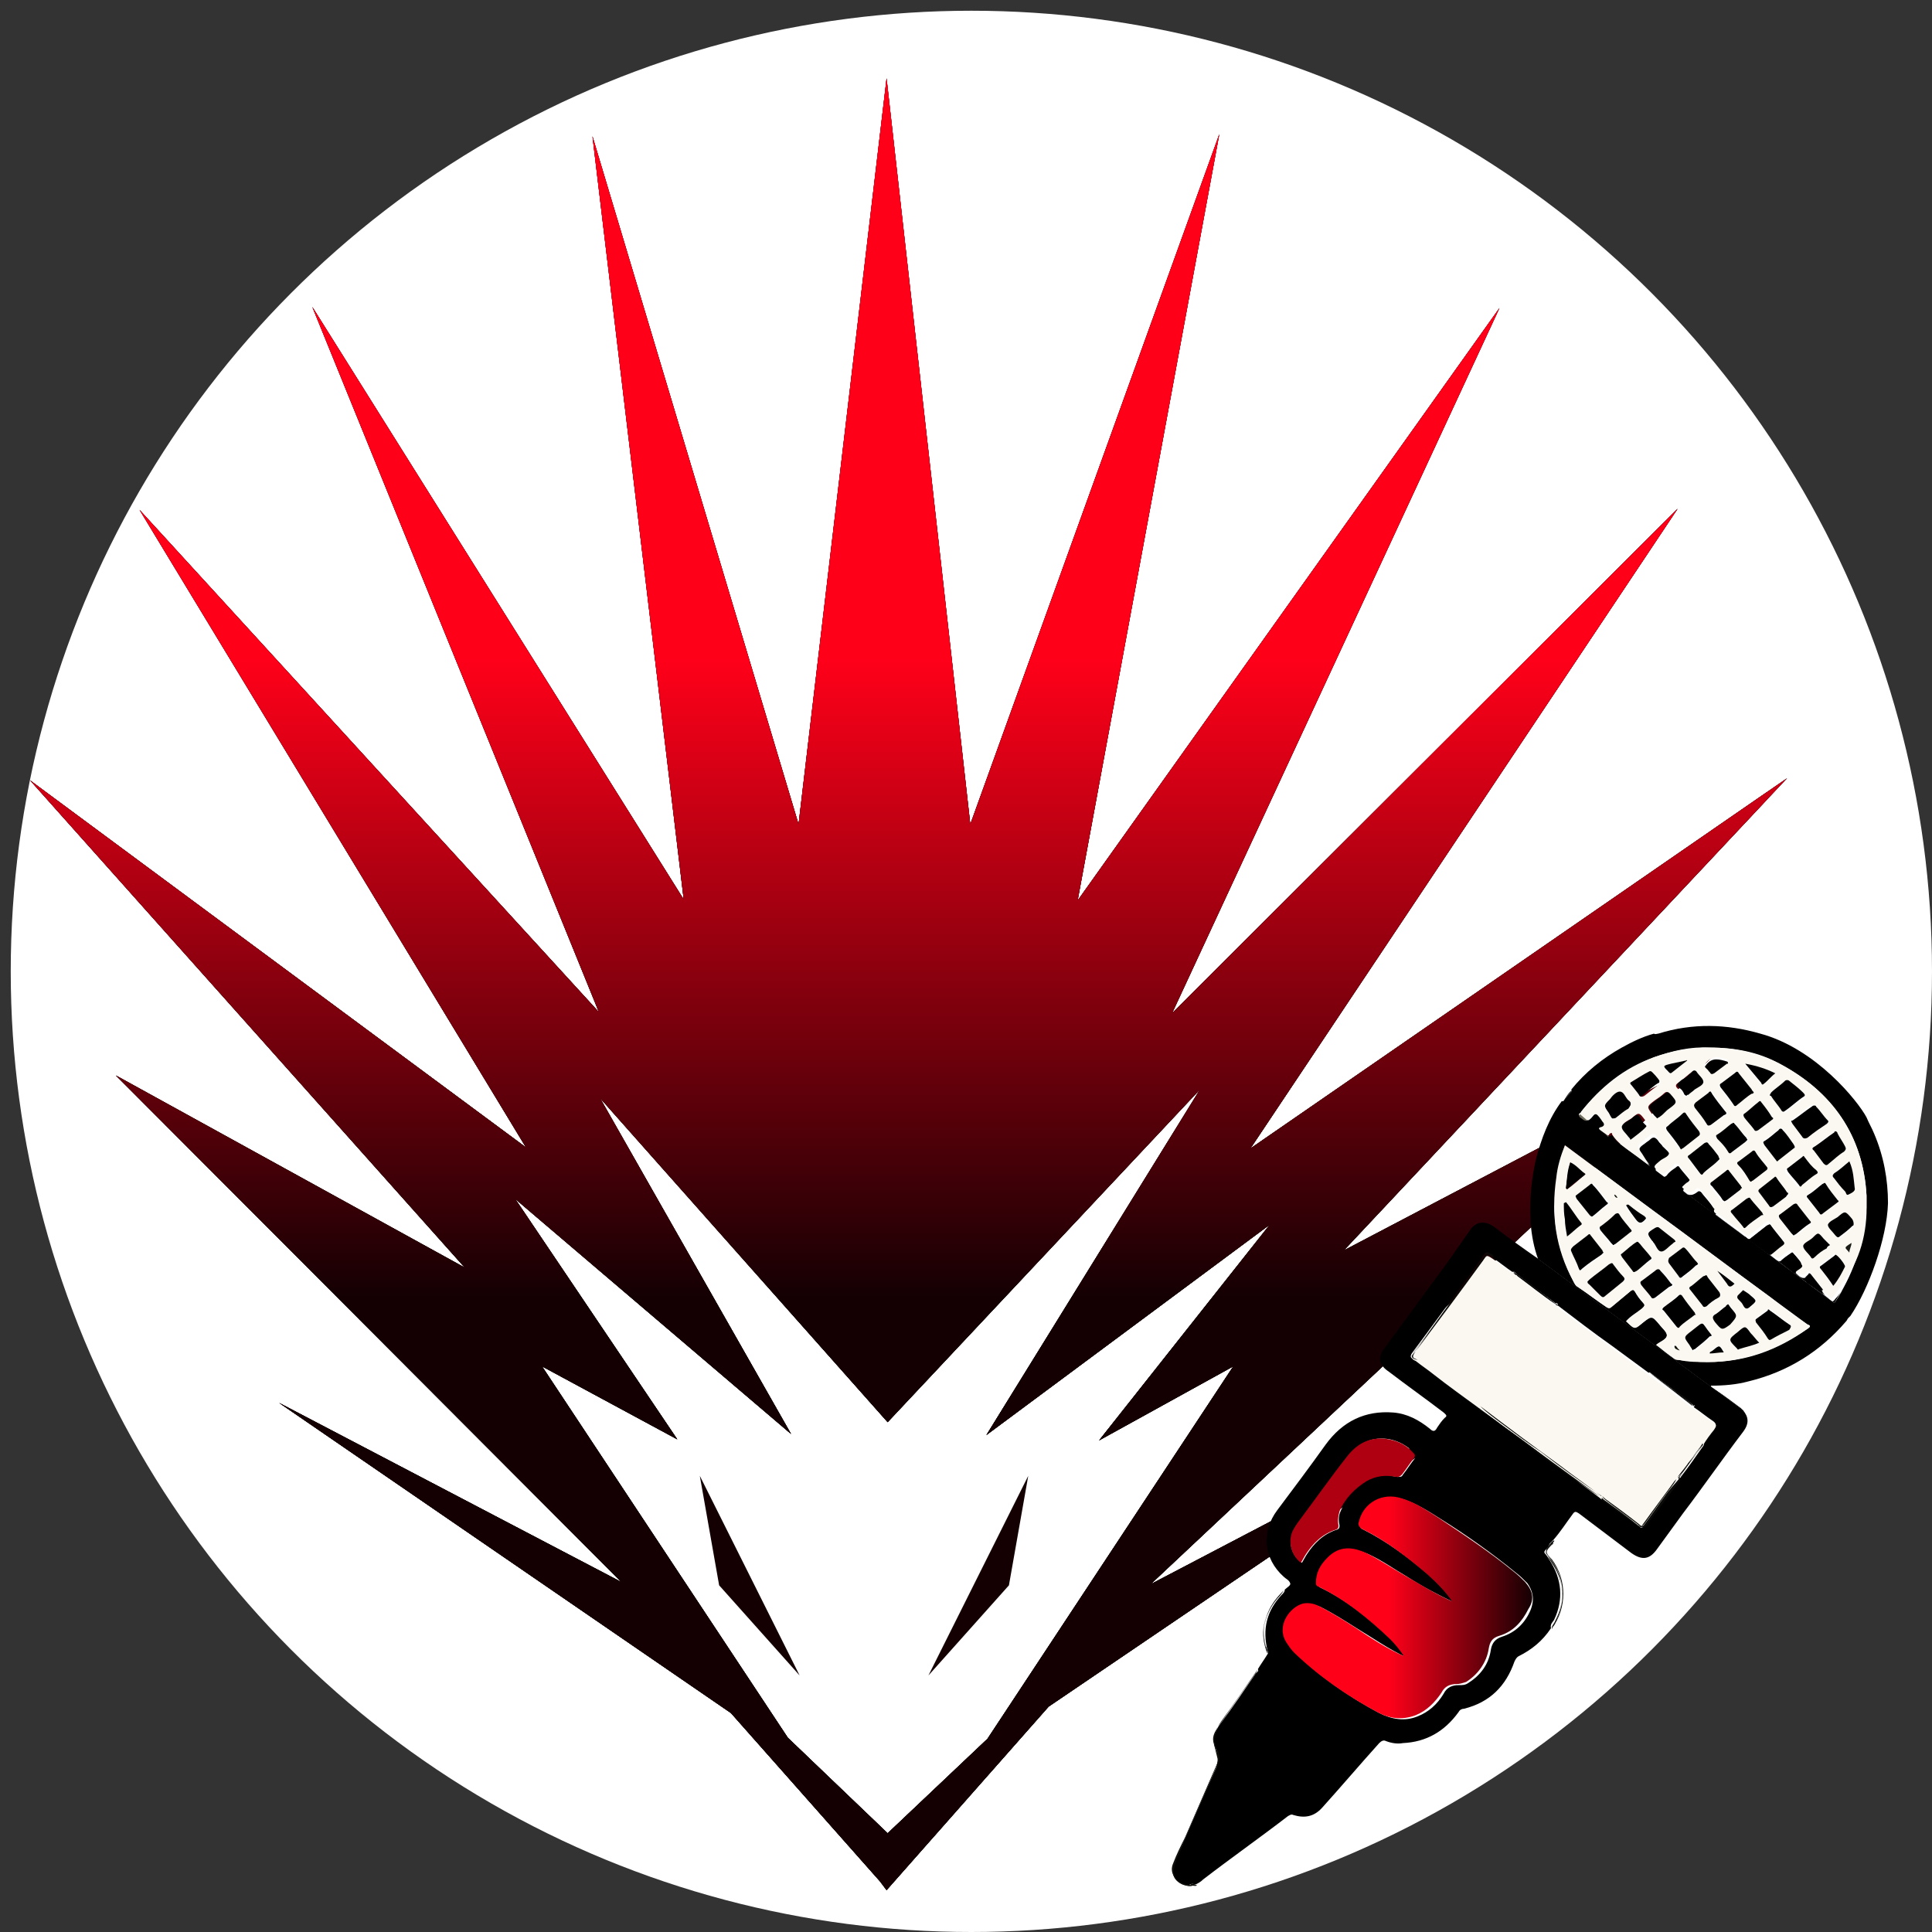
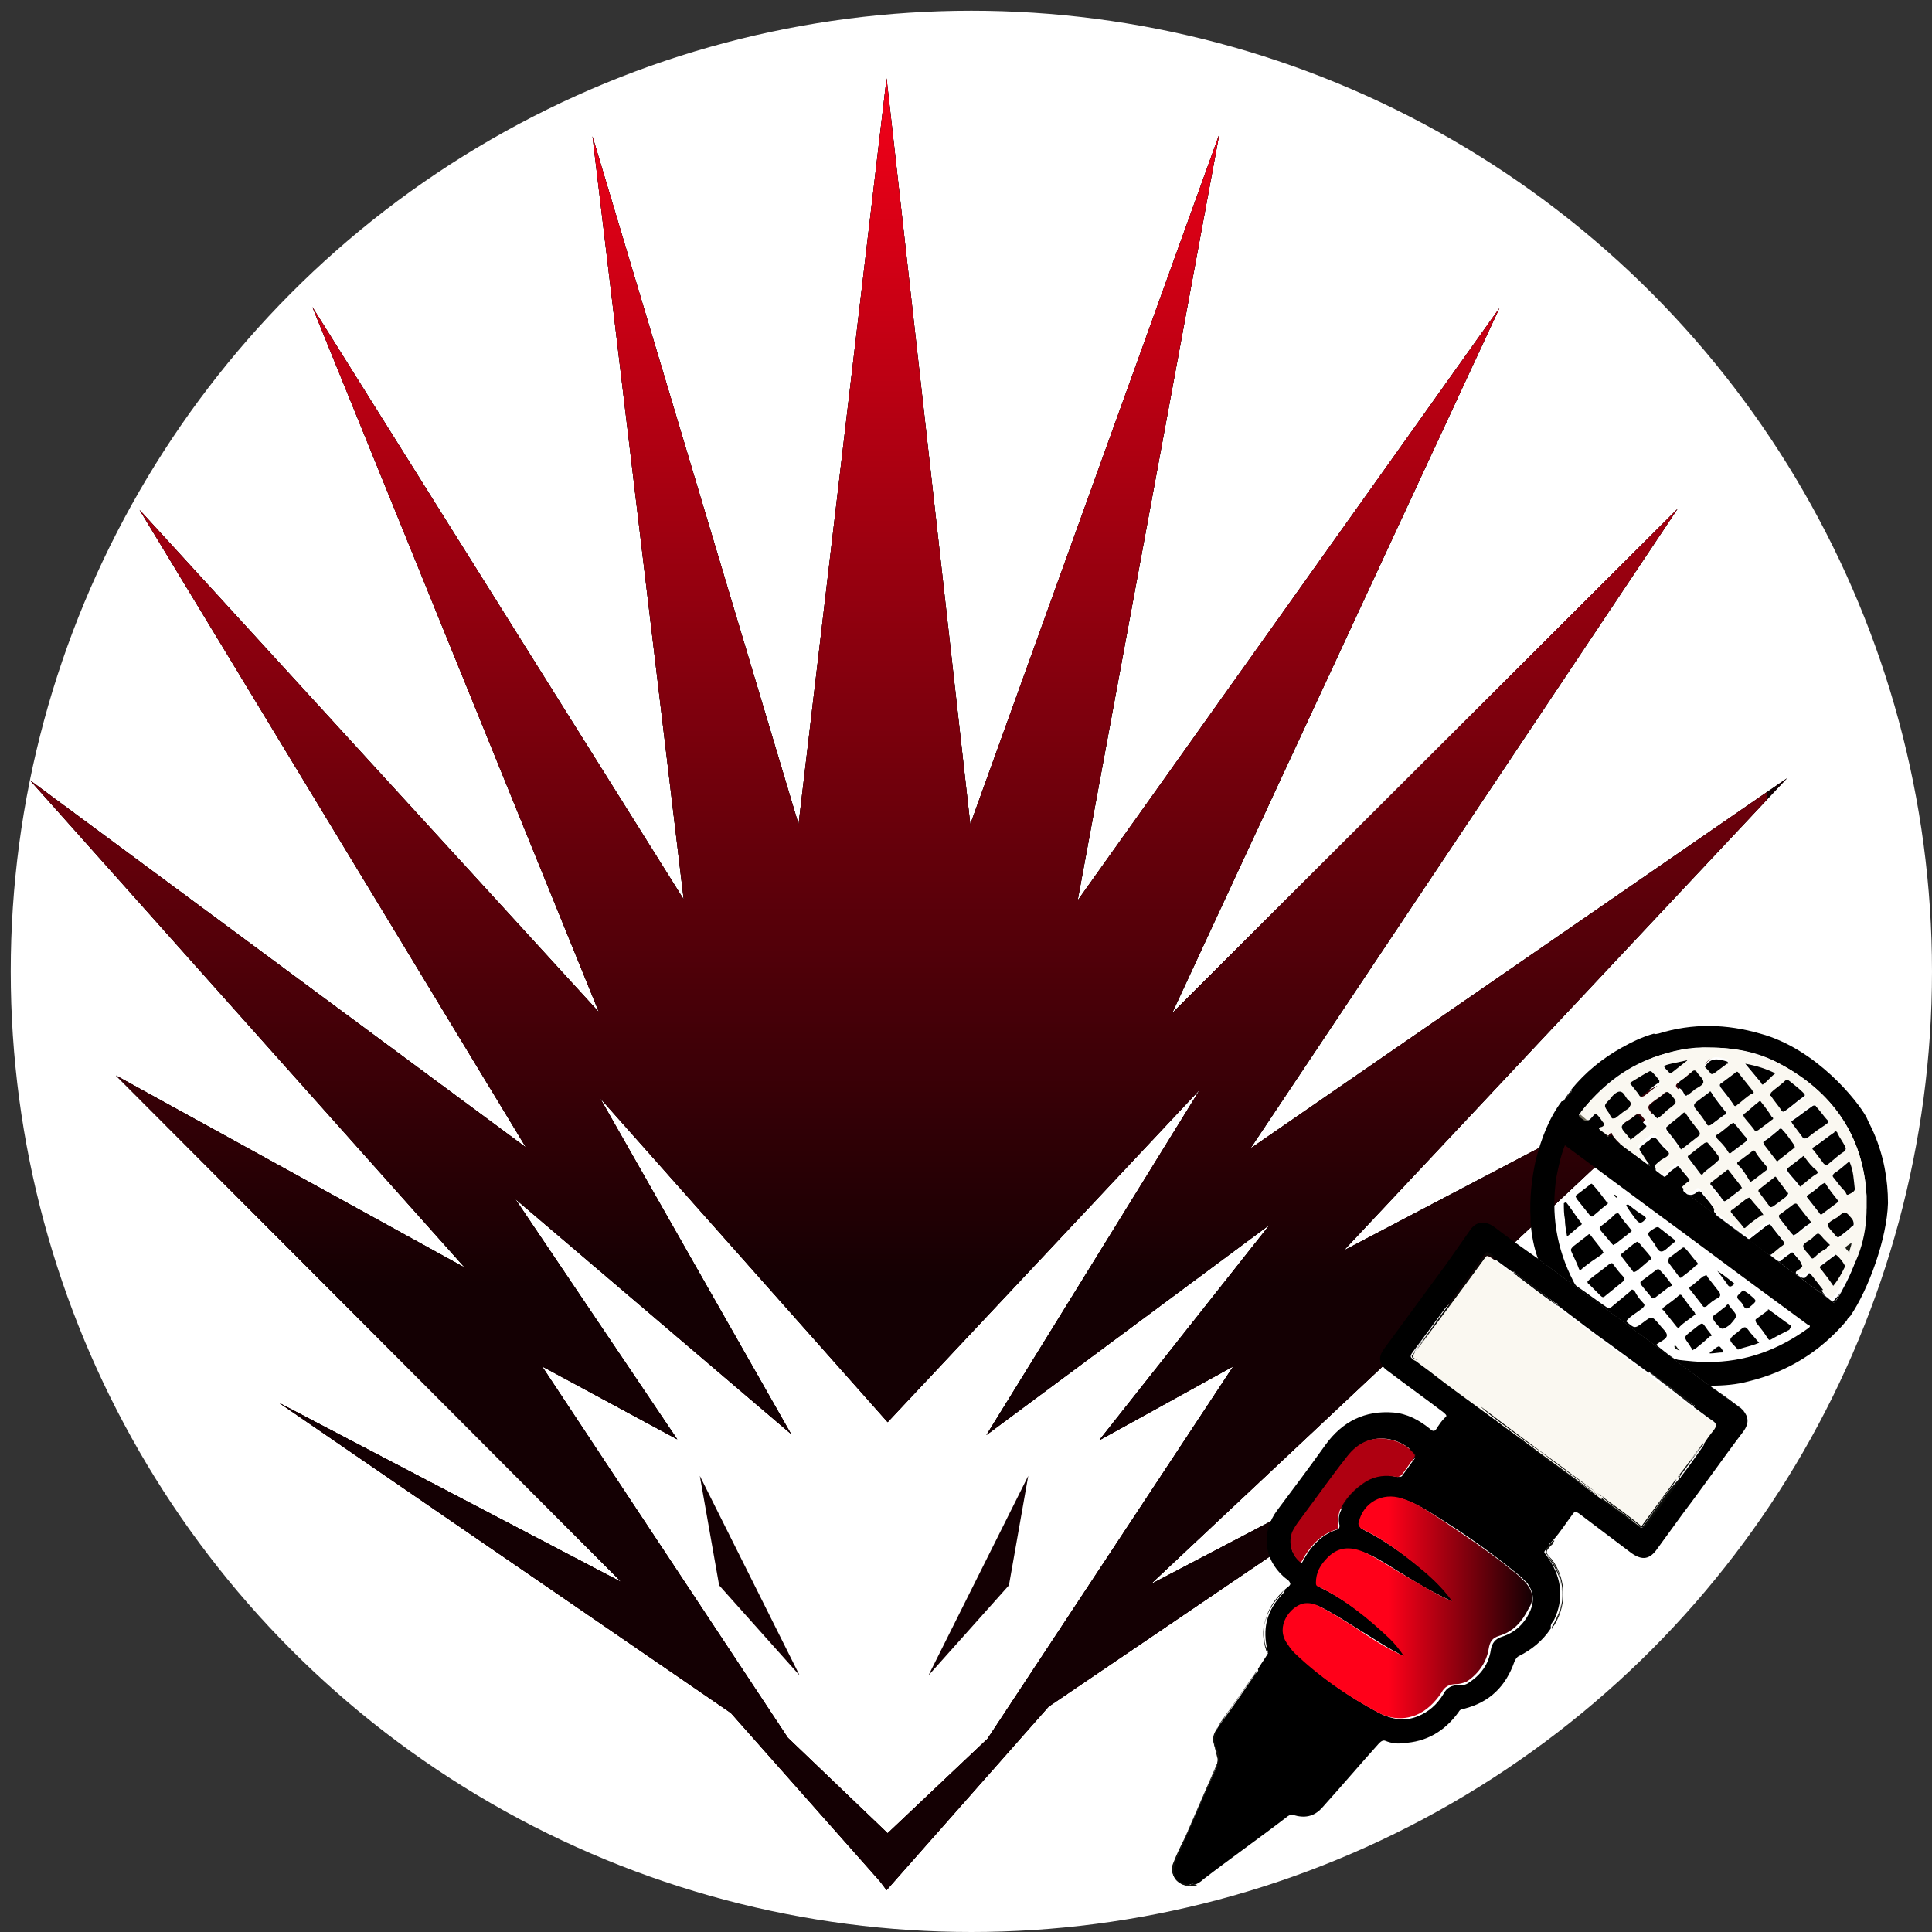
<svg xmlns="http://www.w3.org/2000/svg" xmlns:xlink="http://www.w3.org/1999/xlink" version="1.1" id="Layer_1" x="0px" y="0px" viewBox="0 0 180 180" style="enable-background:new 0 0 180 180;" xml:space="preserve">
  <rect x="0" y="0" width="180" height="180" fill="#333333" stroke="none" />
  <style type="text/css">
	.st0{fill:#FFFFFF;}
	.st1{clip-path:url(#SVGID_2_);}
	.st2{fill:#140003;}
	.st3{fill:url(#SVGID_3_);}
	.st4{fill:none;}
	.st5{clip-path:url(#SVGID_5_);fill:url(#SVGID_6_);}
	.st6{fill:#0E0F0B;}
	.st7{fill:#0F0F0C;}
	.st8{fill:#141410;}
	.st9{fill:#12120E;}
	.st10{fill:#2E2F26;}
	.st11{fill:#FAF8F1;}
	.st12{fill:url(#SVGID_7_);}
	.st13{fill:#6F6C5C;}
	.st14{fill:#AF0011;}
	.st15{fill:#0C0C0A;}
	.st16{fill:#0A0A08;}
	.st17{fill:#0B0C09;}
	.st18{fill:#0C0C0B;}
	.st19{fill:#191B14;}
	.st20{fill:#12140E;}
	.st21{fill:#151510;}
</style>
  <circle class="st0" cx="90.5" cy="90.5" r="89.5" />
  <g>
    <g>
      <g>
        <defs>
          <path id="SVGID_1_" d="M111.8,101.5l-19.9,32.2l26.4-19.6l-15.9,20.1l12.5-6.9L92,162l-9.3,8.8l-9.3-8.9l-22.9-34.6l12.6,6.8      L48,111.7l25.7,21.9l-17.8-31.3l26.8,30.2L111.8,101.5z M74.4,76.8L55.2,12.7l8.5,71.1L29.1,28.6l26.7,65.7L13,47.5l36,59.4      L2.8,72.7l40.5,45.4l-32.5-17.9l47.1,47.2L26,130.7l42.1,28.9L82,175.3l0.6,0.8L97.7,159l41.4-28.1l-31.9,16.7l52.3-49.1      l-34.3,18l41.3-44l-50,34.5l39.8-59.6l-47.1,47l30.5-65.7l-39.3,55.2l13.2-71.4L90.4,76.8L82.6,7.3L74.4,76.8z" />
        </defs>
        <clipPath id="SVGID_2_">
          <use xlink:href="#SVGID_1_" style="overflow:visible;" />
        </clipPath>
        <g class="st1">
          <polygon class="st2" points="94,147.7 95.8,137.5 86.5,156.1     " />
          <rect x="-8" y="6.3" class="st2" width="181.9" height="170" />
          <polygon class="st2" points="67,147.7 74.5,156.1 65.2,137.5     " />
          <rect x="-8" y="6.3" class="st2" width="181.9" height="170" />
          <linearGradient id="SVGID_3_" gradientUnits="userSpaceOnUse" x1="-661.564" y1="-5093.23" x2="-660.857" y2="-5093.23" gradientTransform="matrix(0 240.329 -240.329 0 -1223970.875 158999.766)">
            <stop offset="0" style="stop-color:#FF0019" />
            <stop offset="0.707" style="stop-color:#140003" />
            <stop offset="1" style="stop-color:#140003" />
          </linearGradient>
          <rect x="0.7" y="7.3" class="st3" width="163.9" height="168.8" />
          <path class="st4" d="M109.7,101.5l-19.9,32.2l26.4-19.6l-15.9,20.1l12.5-6.9l-23,34.8l-9.3,8.8l-9.3-8.9l-22.9-34.6l12.6,6.8      l-15.1-22.4l25.7,21.9l-17.8-31.3l26.8,30.2L109.7,101.5z M72.3,76.8L53.1,12.7l8.5,71.1L27,28.6l26.7,65.7L10.9,47.5l36,59.4      L0.7,72.7l40.5,45.4L8.7,100.2l47.1,47.2l-31.9-16.8l42.1,29l13.9,15.7l0.6,0.8L95.6,159l41.4-28.1l-31.9,16.7l52.3-49.1      l-34.3,18l41.3-44l-50,34.5l39.8-59.6l-47.1,47l30.5-65.7L98.3,83.9l13.2-71.4L88.3,76.8L80.5,7.3L72.3,76.8z" />
        </g>
      </g>
      <g>
        <defs>
          <path id="SVGID_4_" d="M111.8,101.5l-19.9,32.2l26.4-19.6l-15.9,20.1l12.5-6.9L92,162l-9.3,8.8l-9.3-8.9l-22.9-34.6l12.6,6.8      L48,111.7l25.7,21.9l-17.8-31.3l26.8,30.2L111.8,101.5z M74.4,76.8L55.2,12.7l8.5,71.1L29.1,28.6l26.7,65.7L13,47.5l36,59.4      L2.8,72.7l40.5,45.4l-32.5-17.9l47.1,47.2L26,130.7l42.1,28.9L82,175.3l0.6,0.8L97.7,159l41.4-28.1l-31.9,16.7l52.3-49.1      l-34.3,18l41.3-44l-50,34.5l39.8-59.6l-47.1,47l30.5-65.7l-39.3,55.2l13.2-71.4L90.4,76.8L82.6,7.3L74.4,76.8z" />
        </defs>
        <clipPath id="SVGID_5_">
          <use xlink:href="#SVGID_4_" style="overflow:visible;" />
        </clipPath>
        <linearGradient id="SVGID_6_" gradientUnits="userSpaceOnUse" x1="-661.564" y1="-5093.241" x2="-660.857" y2="-5093.241" gradientTransform="matrix(0 240.329 -240.329 0 -1223971.25 158999.609)">
          <stop offset="0" style="stop-color:#FF0019" />
          <stop offset="0.359" style="stop-color:#FF0019" />
          <stop offset="0.716" style="stop-color:#140003" />
          <stop offset="1" style="stop-color:#140003" />
        </linearGradient>
-         <rect x="2.8" y="7.3" class="st5" width="163.9" height="168.8" />
      </g>
    </g>
    <polygon class="st2" points="86.5,156.1 94,147.7 95.8,137.5  " />
    <polygon class="st2" points="67,147.7 74.5,156.1 65.2,137.5  " />
  </g>
  <g>
    <g>
      <path class="st4" d="M144.1,144.4L144.1,144.4c-0.2,0.2-0.1,0.4,0,0.5C144,144.7,144,144.6,144.1,144.4z" />
      <path d="M139.2,114.3c-1-0.7-1.8-0.4-2.3,0.4c-0.7,1-1.4,2-2.1,3c-1.9,2.6-3.9,5.3-5.8,7.9c-0.7,0.9-0.5,1.6,0.4,2.2    c1.7,1.3,3.4,2.5,5.1,3.8c0.2,0.2,0.4,0.3,0.1,0.5c-0.3,0.3-0.5,0.6-0.7,0.9c-0.2,0.4-0.4,0.4-0.7,0.1c-1-0.8-2.1-1.4-3.4-1.5    c-2.6-0.2-4.7,0.8-6.3,3c-1.5,2.1-3,4.1-4.5,6.1s-1.3,4.5,0.6,6.2c0.2,0.2,0.5,0.3,0.6,0.6c0.1,0.2-0.3,0.4-0.5,0.6    c0,0.2-0.1,0.3-0.3,0.5c-1.4,1.5-1.8,3.2-1.3,5.2c0,0.1,0.1,0.2,0,0.3c-0.3,0.5-0.6,0.9-0.9,1.4c0.1,0.2-0.1,0.3-0.2,0.4    c-1.1,1.6-2.1,3.1-3.3,4.7c-0.6,0.8-0.8,1.6-0.4,2.4c0.2,0.6,0.2,1.1,0,1.7c-1.3,2.9-2.5,5.7-3.8,8.6c-0.4,0.9-0.3,1.7,0.4,2.1    c0.3,0.2,0.6,0.3,0.9,0.2c0.1,0,0.3-0.2,0.5,0c0.3-0.1,0.6-0.3,0.8-0.5c2.6-2,5.3-3.9,7.9-5.9c0.2-0.1,0.3-0.2,0.5-0.1    c1,0.3,1.9,0.2,2.7-0.7c1.8-2,3.5-4,5.3-6c0.2-0.2,0.4-0.3,0.6-0.2c0.5,0.2,1.1,0.3,1.6,0.2c2.2-0.1,3.9-1.1,5.2-2.9    c0.1-0.2,0.3-0.3,0.5-0.3c2.4-0.6,3.9-2.1,4.7-4.4c0.1-0.2,0.2-0.4,0.4-0.5c1.2-0.6,2.2-1.4,3-2.6c-0.1-0.4,0.2-0.6,0.3-0.8    c0.9-1.9,0.7-3.8-0.4-5.5c-0.2-0.3-0.3-0.5-0.4-0.6c-0.1-0.1-0.2-0.2,0-0.4c0,0,0,0,0.1-0.1s0.2-0.3,0.3-0.5    c0.2-0.2,0.2-0.2,0.3-0.3c0.7-0.8,1.2-1.6,1.8-2.4c0.2-0.3,0.3-0.3,0.6-0.1c1.6,1.2,3.3,2.5,4.9,3.7c1,0.7,1.7,0.6,2.4-0.4    c0.8-1.1,1.6-2.2,2.4-3.3c1.9-2.5,3.7-5.1,5.6-7.6c0.6-0.8,0.5-1.4,0-2l-19.2-14.2C141.9,116.3,140.5,115.3,139.2,114.3z     M120.5,142.7c0.2-0.4,0.4-0.8,0.7-1.1c1.5-2,2.9-3.9,4.4-5.9c1-1.3,2.3-1.9,3.9-1.6c0.9,0.2,1.6,0.6,2.3,1.3    c0.2,0.2,0.1,0.3,0,0.5c-0.4,0.5-0.7,1-1.1,1.5c-0.1,0.2-0.2,0.2-0.5,0.2c-1-0.2-1.9-0.2-2.8,0.4c-1.1,0.7-2,1.6-2.5,2.8    c-0.2,0.4-0.2,0.9-0.1,1.3c0,0.2,0,0.3-0.2,0.4c-1.3,0.4-2.2,1.3-2.9,2.4c-0.1,0.2-0.3,0.5-0.4,0.7    C120.3,144.9,120,143.7,120.5,142.7z M142.6,150c-0.5,1.2-1.4,2.1-2.7,2.5c-0.6,0.2-0.9,0.6-1,1.2c-0.2,1.4-1,2.4-2.1,3.1    c-0.3,0.2-0.5,0.2-0.9,0.2c-0.6,0-1.1,0.2-1.4,0.8c-0.6,1-1.4,1.7-2.4,2.1c-1.2,0.5-2.4,0.3-3.6-0.3c-2.8-1.5-5.4-3.3-7.7-5.5    c-0.3-0.3-0.5-0.6-0.7-0.9c-1.1-1.6,0.3-3.4,1.5-3.7c0.5-0.1,0.9,0,1.4,0.2c1.2,0.6,2.3,1.3,3.4,2c1.5,0.9,2.9,1.9,4.6,2.7    c-0.4-0.6-0.8-1.1-1.3-1.6c-2-1.9-4.2-3.7-6.7-4.9c-0.2-0.1-0.2-0.2-0.2-0.3c-0.1-1,0.4-1.7,1.1-2.4c1.1-1,2.2-1,3.6-0.4    c1.3,0.6,2.4,1.4,3.6,2.1c1.4,0.9,2.9,1.7,4.4,2.4c-0.7-0.9-1.5-1.8-2.4-2.6c-1.9-1.6-3.9-3.1-6.1-4.2c-0.3-0.1-0.3-0.3-0.2-0.6    c0.4-1.8,2.3-2.8,4-2.2c1.2,0.4,2.3,1.1,3.4,1.8c2.4,1.5,4.8,3.2,7,5c0.4,0.3,0.7,0.6,1.1,1C142.8,148.2,143,149,142.6,150z     M145.1,121.6c1.7,1.3,3.4,2.6,5.1,3.8c1.1,0.8,2.3,1.7,3.4,2.5c0.1-0.1,0.2,0,0.3,0.1c1.3,1,2.6,1.9,3.9,2.9c0.1,0,0.1,0.1,0,0.2    c0.6,0.4,1.2,0.9,1.8,1.3c0.3,0.2,0.3,0.4,0.1,0.7c-0.4,0.4-0.7,0.9-1,1.4c0.1,0.1,0,0.2,0,0.2c-0.7,1-1.4,2-2.1,2.9    c0,0.1-0.1,0.1-0.2,0.1c0,0.1,0,0.2-0.1,0.4c-1,1.3-2,2.7-3,4c-0.2,0.2-0.3,0.3-0.6,0.1c-1.1-0.9-2.3-1.7-3.4-2.6    c-0.1,0-0.1-0.1-0.1-0.2l0,0l0,0c-0.8-0.4-1.5-1-2.2-1.5c-1.7-1.3-3.4-2.6-5.2-3.8c-1.3-0.9-2.6-1.9-3.8-2.8    c-0.1,0-0.2-0.1-0.1-0.2c-1.4-1.1-2.8-2.1-4.3-3.2c-0.5-0.4-1.1-0.8-1.6-1.2c-0.6-0.1-0.7-0.3-0.4-0.7c1.8-2.4,3.6-4.9,5.4-7.3    c0.4-0.6,0.8-1.1,1.2-1.7c0.1-0.1,0.2-0.4,0.4-0.3s0.5,0.2,0.5,0.5c0.6,0.4,1.2,0.9,1.8,1.3c0.2-0.1,0.3,0.1,0.4,0.2    c1.2,0.9,2.4,1.8,3.6,2.7C145.1,121.4,145.2,121.5,145.1,121.6z" />
      <path d="M156.9,110.8c0.2-0.1,0.3-0.3,0.5-0.4c0.3-0.2,0.2-0.3,0-0.5c-0.3-0.4-0.6-0.7-0.9-1.1c-0.1-0.2-0.2-0.2-0.4,0    c-0.3,0.2-0.6,0.4-0.8,0.7c-0.2,0.2-0.4,0.2-0.6,0c-0.6-0.5-0.6-0.5,0-1c0.3-0.3,0.8-0.4,0.9-0.8c0-0.3-0.4-0.6-0.7-0.9    c-0.1-0.2-0.3-0.3-0.4-0.5c-0.3-0.4-0.5-0.4-0.8-0.1c-0.1,0.1-0.3,0.2-0.4,0.3c-0.7,0.5-0.7,0.5-0.2,1.3c0.2,0.3,0.5,0.7,0.7,1    c-0.5-0.4-1-0.7-1.5-1.1c-0.8-0.5-1.5-1.1-2-1.8c-0.1-0.1-0.1-0.2-0.2-0.1c-0.1,0-0.1,0.1-0.2,0.2l7.1,5.3l-0.1-0.1    C156.8,110.9,156.8,110.8,156.9,110.8z" />
      <path d="M149.3,105c0.3-0.2,0.3-0.3,0.1-0.5l0,0c-0.2-0.2-0.3-0.6-0.6-0.7s-0.4,0.3-0.7,0.5c-0.1,0.1-0.1,0.1-0.2,0.1l1.3,1    l-0.1-0.1C149,105.1,149.2,105.1,149.3,105z" />
      <path class="st6" d="M109.3,173.6c0.3-0.8,0.7-1.6,1.1-2.4c1-2.3,2-4.6,3-6.9c0.1-0.2,0.1-0.4,0-0.6c-0.1-0.4-0.2-0.8-0.3-1.2    c-0.2-0.6,0-1,0.3-1.5c1.2-1.7,2.3-3.3,3.5-5c0.1-0.1,0.2-0.3,0.3-0.5c-1.1,1.6-2.2,3.2-3.3,4.7c-0.8,1.1-1,2.1-0.4,3.3    c0.1,0.2,0.1,0.5,0,0.7c-1.3,3.1-2.7,6.1-4,9.2c-0.5,1.2,0.1,2.2,1.5,2.3c0.1-0.1,0.1-0.1,0.2,0c0.1,0,0.1,0,0.2,0    c0,0,0.1,0,0.1-0.1h0.1c-0.3,0-0.6,0.1-0.8,0C109.5,175.4,108.9,174.5,109.3,173.6z" />
      <path class="st6" d="M110.9,175.6c-0.4,0.1-0.7-0.1-0.9-0.2c-0.7-0.4-0.8-1.1-0.4-2.1c1.3-2.9,2.5-5.8,3.8-8.6    c0.3-0.6,0.3-1.1,0-1.7c-0.4-0.9-0.2-1.7,0.4-2.4c1.1-1.5,2.2-3.1,3.3-4.7c0.1-0.1,0.3-0.2,0.2-0.4c0,0.2-0.2,0.3-0.3,0.5    c-1.1,1.7-2.3,3.3-3.5,5c-0.3,0.5-0.4,0.9-0.3,1.5c0.1,0.4,0.2,0.8,0.3,1.2c0.1,0.2,0.1,0.4,0,0.6c-1,2.3-2,4.6-3,6.9    c-0.4,0.8-0.7,1.6-1.1,2.4c-0.4,1,0.1,1.9,1.2,2.1c0.3,0.1,0.6-0.1,0.8,0C111.2,175.4,111,175.5,110.9,175.6z" />
      <path class="st7" d="M146.2,101.9c0.1-0.1,0.2-0.2,0.2-0.3l0,0l-0.1,0.1c-0.3,0.3-0.5,0.7-0.7,1h0.1    C145.8,102.4,146,102.2,146.2,101.9z" />
      <path class="st7" d="M145.6,102.7L145.6,102.7c0.2-0.1,0.3-0.2,0.4-0.4c0.2-0.2,0.5-0.4,0.4-0.7c0,0.1-0.1,0.2-0.2,0.3    C146,102.2,145.8,102.4,145.6,102.7z" />
      <path class="st8" d="M144.1,144.8C144.1,144.9,144.1,144.9,144.1,144.8c0.5,0.6,1,1.3,1.2,2c0.5,1.6,0.3,3.1-0.5,4.5    c-0.1,0.1-0.2,0.3-0.2,0.4c1.4-1.9,1.4-4.5,0-6.4c-0.2-0.2-0.5-0.5-0.5-0.7s0.3-0.5,0.5-0.7c0,0,0.1,0,0.1-0.1c0,0,0,0,0-0.1    l0.1-0.1l-0.1,0.1l0.1-0.1c0,0,0,0,0-0.1c-0.3,0.2-0.5,0.5-0.7,0.8C144,144.6,144,144.7,144.1,144.8z" />
      <path class="st8" d="M144.4,143.9c-0.2,0.2-0.3,0.4-0.3,0.5c0.2-0.3,0.4-0.6,0.7-0.8C144.6,143.6,144.6,143.6,144.4,143.9z" />
      <path class="st8" d="M145.3,146.9c-0.2-0.7-0.6-1.4-1.1-1.9c0,0,0,0-0.1-0.1c0.1,0.1,0.2,0.3,0.4,0.6c1.2,1.7,1.4,3.6,0.4,5.5    c-0.1,0.3-0.4,0.5-0.3,0.8c0-0.2,0.1-0.3,0.2-0.4C145.6,149.9,145.7,148.4,145.3,146.9z" />
      <path class="st9" d="M119.2,148.7c0.1-0.2,0.3-0.3,0.4-0.5c-0.2,0.2-0.4,0.4-0.6,0.7c-1.3,1.6-1.7,3.3-0.9,5.2    c0-0.3-0.1-0.5-0.2-0.7C117.4,151.5,118,150,119.2,148.7z" />
      <path class="st9" d="M118,153.8c-0.6-2-0.1-3.7,1.3-5.2c0.1-0.1,0.2-0.3,0.3-0.5c-0.1,0.2-0.2,0.3-0.4,0.5    c-1.2,1.3-1.7,2.9-1.3,4.7c0.1,0.2,0.2,0.5,0.2,0.7C118.2,154,118.1,153.9,118,153.8z" />
      <path d="M175.9,112.1c0-2.2-0.4-4.4-1.3-6.5c-0.2-0.5-0.5-1-0.7-1.5c-0.8-1.5-4.7-6.4-9.9-7.8c-3.1-0.9-6.3-1-9.5,0    c-0.1,0-0.3,0.1-0.4,0c-1.1,0.3-2.1,0.8-3,1.3c-1.8,1-3.4,2.3-4.7,3.9l0,0c0.1,0.3-0.2,0.5-0.4,0.7c-0.1,0.1-0.2,0.3-0.3,0.4h-0.1    h-0.1c-1.2,1.6-1.9,3.5-2.4,5.4c-0.4,1.8-0.6,3.6-0.5,5.5c0,0.1,0,0.1,0,0.2s0,0.1,0,0.2c0.1,1.2,0.3,2.3,0.7,3.4l19.2,14.2    c-0.1-0.1-0.2-0.2-0.3-0.3c-0.8-0.6-1.6-1.2-2.5-1.8c-0.1-0.1-0.3-0.1-0.3-0.3c1.2,0,2.4-0.1,3.5-0.4c3.7-0.9,6.7-2.8,9.1-5.6l0,0    c0.1-0.1,0.1-0.2,0.2-0.3c0.1-0.1,0.1-0.1,0.2-0.2l0,0C174.1,120.1,175.8,115.4,175.9,112.1z M168.4,123.8c-2.8,2-5.8,3.1-9.3,3.1    c-0.9,0-1.8-0.1-2.7-0.2c-0.1,0-0.3-0.1-0.4-0.1c-0.6-0.4-1.2-0.9-1.7-1.3c0.3-0.3,1-0.5,1-0.9c0-0.3-0.5-0.7-0.7-1    c-0.7-0.8-0.7-0.8-1.5-0.2l0,0c-0.8,0.6-0.8,0.6-1.6-0.1c0.4-0.5,1-0.8,1.5-1.2c0.2-0.2,0.3-0.3,0.1-0.5c-0.3-0.3-0.6-0.7-0.8-1.1    c-0.2-0.2-0.3-0.2-0.4,0c-0.6,0.5-1.2,1-1.8,1.5c-0.1,0.1-0.2,0.1-0.4,0c-0.9-0.6-1.8-1.3-2.7-1.9c-0.2-0.1-0.3-0.3-0.4-0.5    c-1.6-3.1-2.1-6.3-1.6-9.7c0.2-1,0.4-2,0.8-3c2.7,2,5.4,4,8.1,6c3.7,2.7,7.4,5.5,11.1,8.2c1.1,0.8,2.3,1.7,3.4,2.5    C168.7,123.5,168.7,123.6,168.4,123.8z M170.9,121.4l-13.6-10.1c-0.1,0-0.2-0.1-0.3-0.2l-7.1-5.3h-0.1c-0.2-0.1-0.4-0.3-0.6-0.5    l-1.3-1c-0.3,0.1-0.5-0.2-0.7-0.3c-0.1-0.1-0.1-0.2-0.1-0.2c0.1-0.1,0.2-0.1,0.2-0.2c1.8-2.3,4-4.1,6.8-5.1c1.7-0.6,3.4-1,5.2-0.9    c2.3,0,4.5,0.4,6.5,1.5c4.9,2.6,7.8,6.7,8.1,12.3c0,0.2,0,0.4,0,0.6c0,2.6-0.8,5.5-2.1,7.9C171.5,120.5,171.2,121,170.9,121.4z" />
      <path d="M171.8,119.9c-0.3,0.5-0.6,1-0.9,1.5l-13.6-10.1c0.3,0.1,0.5,0.1,0.8-0.2c0.1-0.1,0.2-0.2,0.4,0c0.4,0.5,0.8,0.9,1.1,1.4    c0.1,0.1,0.1,0.2,0.1,0.3c-0.1,0.2,0.1,0.3,0.2,0.4c0.9,0.7,1.9,1.4,2.8,2.1c0.2,0.2,0.3,0.2,0.5,0c0.5-0.4,0.9-0.7,1.4-1.1    c0.2-0.1,0.3-0.2,0.4,0c0.3,0.5,0.7,0.9,1.1,1.4c0.2,0.2,0.1,0.3-0.1,0.4c-0.4,0.3-0.7,0.6-1.1,0.9c0.2,0.2,0.4,0.3,0.6,0.5    c0.2,0.1,0.3,0.2,0.5,0s0.5-0.4,0.8-0.6c0.1-0.1,0.2-0.2,0.3,0c0.3,0.4,0.7,0.7,0.8,1.1c0.1,0.2-0.4,0.4-0.6,0.6v0.1l0.1,0.1    c0.3,0.3,0.7,0.6,1.1,0.1c0.1-0.1,0.1-0.1,0.2,0c0.4,0.5,0.7,0.9,1.1,1.4c0.1,0.1,0,0.1-0.1,0.1l0,0l0,0l0,0l0,0l0,0l0,0l0,0    c0.2,0.4,0.5,0.5,0.8,0.8c0.2,0.2,0.3,0.2,0.5-0.1C171.3,120.7,171.6,120.3,171.8,119.9z" />
      <path class="st10" d="M111,175.7c-0.1,0-0.1,0-0.2,0C110.9,175.7,110.9,175.7,111,175.7z" />
      <path class="st10" d="M110.8,175.7c0.1,0,0.1,0,0.2,0C110.9,175.6,110.8,175.6,110.8,175.7z" />
      <path class="st11" d="M141.2,118.8c-0.1-0.1-0.2-0.2-0.3-0.2c-0.6-0.4-1.2-0.9-1.8-1.3s-0.6-0.4-1,0.2c-2.1,2.8-4.2,5.7-6.3,8.5    c-0.3,0.4-0.4,0.6,0.1,0.8c0.5,0.4,1.1,0.8,1.6,1.2c1.4,1.1,2.8,2.1,4.3,3.2l0,0c2.5,1.8,4.9,3.6,7.4,5.5c1.3,1,2.6,1.9,3.9,2.9    l0.1,0.1h0.1c0,0,0.1,0,0.1,0.1c1.1,0.8,2.2,1.6,3.3,2.4c0.2,0.2,0.3,0.1,0.4-0.1c1-1.4,2-2.7,3-4.1c0.1-0.1,0.1-0.1,0.2-0.2l0,0    c0.8-1.1,1.6-2.2,2.4-3.2c0.3-0.5,0.6-0.9,1-1.4c0.2-0.3,0.3-0.5-0.1-0.7c-0.6-0.4-1.2-0.9-1.8-1.3h-0.1c0,0-0.1,0-0.1-0.1    c-1.3-1-2.7-2-4-3c-1.1-0.8-2.3-1.7-3.4-2.5c-1.7-1.3-3.4-2.5-5.1-3.8L141.2,118.8C141.3,118.8,141.3,118.8,141.2,118.8z" />
      <linearGradient id="SVGID_7_" gradientUnits="userSpaceOnUse" x1="119.79" y1="31.521" x2="142.775" y2="31.521" gradientTransform="matrix(1 0 0 -1 0 181.276)">
        <stop offset="0" style="stop-color:#FF0019" />
        <stop offset="0.417" style="stop-color:#FF0019" />
        <stop offset="1" style="stop-color:#140003" />
      </linearGradient>
      <path class="st12" d="M142.1,147.4c-0.3-0.3-0.7-0.7-1.1-1c-2.2-1.8-4.6-3.4-7-5c-1.1-0.7-2.1-1.4-3.4-1.8c-1.8-0.6-3.6,0.4-4,2.2    c-0.1,0.2,0,0.4,0.2,0.6c2.3,1.1,4.2,2.6,6.1,4.2c0.9,0.8,1.7,1.6,2.4,2.6c-1.6-0.7-3-1.6-4.4-2.4c-1.2-0.7-2.4-1.5-3.6-2.1    c-1.3-0.6-2.5-0.7-3.6,0.4c-0.7,0.7-1.1,1.4-1.1,2.4c0,0.2,0.1,0.3,0.2,0.3c2.5,1.2,4.7,3,6.7,4.9c0.5,0.5,0.9,1,1.3,1.6    c-1.6-0.7-3.1-1.7-4.6-2.7c-1.1-0.7-2.2-1.4-3.4-2c-0.4-0.2-0.9-0.3-1.4-0.2c-1.2,0.3-2.6,2.1-1.5,3.7c0.2,0.3,0.4,0.6,0.7,0.9    c2.3,2.2,4.9,4,7.7,5.5c1.1,0.6,2.3,0.8,3.6,0.3c1-0.4,1.8-1.2,2.4-2.1c0.3-0.6,0.8-0.8,1.4-0.8c0.3,0,0.6-0.1,0.9-0.2    c1.1-0.7,1.9-1.8,2.1-3.1c0.1-0.6,0.3-1,1-1.2c1.3-0.4,2.1-1.3,2.7-2.5C143,149,142.8,148.2,142.1,147.4z" />
      <path class="st11" d="M173.9,112c0-0.2,0-0.4,0-0.6c-0.3-5.6-3.2-9.7-8.1-12.3c-2-1-4.2-1.5-6.5-1.5c-1.8,0-3.5,0.3-5.2,0.9    c-2.7,1.1-5,2.8-6.8,5.1c0,0.1-0.1,0.1-0.2,0.2l0.7,0.6c0.1,0,0.1,0,0.2-0.1c0.2-0.2,0.4-0.6,0.7-0.5c0.2,0.1,0.4,0.4,0.6,0.7l0,0    c0.2,0.2,0.2,0.4-0.1,0.5c-0.1,0-0.3,0.1-0.2,0.2l0.1,0.1l0.7,0.5c0.1,0,0.1-0.1,0.2-0.2c0.2-0.1,0.2,0,0.2,0.1    c0.5,0.8,1.3,1.3,2,1.8c0.5,0.3,1,0.7,1.5,1c-0.3-0.3-0.5-0.7-0.7-1c-0.5-0.7-0.5-0.7,0.2-1.3c0.1-0.1,0.3-0.2,0.4-0.3    c0.3-0.3,0.6-0.4,0.8,0.1c0.1,0.2,0.3,0.3,0.4,0.5c0.2,0.3,0.7,0.6,0.7,0.9c0,0.4-0.6,0.5-0.9,0.8c-0.6,0.5-0.6,0.5,0,1    c0.2,0.2,0.4,0.2,0.6,0c0.3-0.2,0.6-0.4,0.8-0.7c0.1-0.1,0.2-0.2,0.4,0c0.3,0.4,0.6,0.8,0.9,1.1c0.2,0.2,0.2,0.3,0,0.5    c-0.2,0.1-0.4,0.3-0.5,0.4s-0.1,0.1,0,0.2l0.1,0.1l0.3,0.2c0.3,0.1,0.5,0.1,0.8-0.2c0.1-0.1,0.2-0.2,0.4,0    c0.4,0.5,0.8,0.9,1.1,1.4c0.1,0.1,0.1,0.2,0.1,0.3c-0.1,0.2,0.1,0.3,0.2,0.4c0.9,0.7,1.9,1.4,2.8,2.1c0.2,0.2,0.3,0.2,0.5,0    c0.5-0.4,0.9-0.7,1.4-1.1c0.2-0.1,0.3-0.2,0.4,0c0.3,0.5,0.7,0.9,1.1,1.4c0.2,0.2,0.1,0.3-0.1,0.4c-0.4,0.3-0.7,0.6-1.1,0.9    c0.2,0.2,0.4,0.3,0.6,0.5c0.2,0.1,0.3,0.2,0.5,0s0.5-0.4,0.8-0.6c0.1-0.1,0.2-0.2,0.3,0c0.3,0.4,0.7,0.7,0.8,1.1    c0.1,0.2-0.4,0.4-0.6,0.6v0.1l0.1,0.1c0.3,0.3,0.7,0.6,1.1,0.1c0.1-0.1,0.1-0.1,0.2,0c0.4,0.5,0.7,0.9,1.1,1.4    c0.1,0.1,0,0.1-0.1,0.1c0.2,0.4,0.5,0.5,0.8,0.8c0.2,0.2,0.3,0.2,0.5-0.1c0.3-0.4,0.5-0.7,0.7-1.1    C173.3,117.5,174,114.8,173.9,112z M172.8,114.1c0,0-0.1,0.1-0.1,0.2c-0.4,0.3-0.8,0.6-1.2,1c-0.1,0.1-0.2,0.1-0.3,0l-0.1-0.1    c-0.2-0.3-0.7-0.6-0.7-1c0-0.3,0.6-0.5,0.9-0.7c0.7-0.6,0.7-0.6,1.3,0.2C172.6,113.7,172.8,113.9,172.8,114.1z M160.1,105.7    c0.4-0.3,0.9-0.7,1.3-1c0.1-0.1,0.1-0.2,0.3,0c0.3,0.5,0.7,0.9,1.1,1.3c0,0,0.1,0.1,0.1,0.2c-0.1,0.1-0.1,0.1-0.2,0.2    c-0.4,0.3-0.8,0.6-1.2,0.9c-0.2,0.1-0.2,0.2-0.4,0c-0.3-0.4-0.6-0.8-1-1.2C160,105.9,159.9,105.8,160.1,105.7z M159.5,104.8    c-0.2,0.2-0.3,0.1-0.4-0.1c-0.4-0.5-0.7-1-1.1-1.5c-0.2-0.2-0.2-0.3,0.1-0.5c0.4-0.3,0.8-0.6,1.2-0.9c0.1,0,0.1-0.1,0.2-0.1    c0,0,0.1,0.1,0.1,0.2c0.4,0.5,0.8,1.1,1.2,1.6c0.1,0.2,0.1,0.3,0,0.4C160.3,104.2,159.9,104.5,159.5,104.8z M162.6,103.7    c0.4-0.3,0.8-0.6,1.2-1c0.1-0.1,0.2-0.2,0.3,0c0.3,0.4,0.7,0.9,1,1.3l0.1,0.1c0,0.1-0.1,0.2-0.2,0.2c-0.4,0.3-0.8,0.6-1.2,1    c-0.2,0.2-0.3,0.1-0.4-0.1c-0.3-0.4-0.6-0.8-0.9-1.1C162.4,104,162.4,103.9,162.6,103.7z M162,108.2c0.4-0.3,0.8-0.6,1.2-0.9    c0.2-0.1,0.3-0.1,0.4,0.1c0.3,0.4,0.7,0.9,1,1.3c0.1,0.1,0.1,0.2,0,0.3c-0.4,0.3-0.9,0.7-1.3,1c-0.1,0-0.1,0.1-0.2,0.1    c0-0.1-0.1-0.1-0.1-0.1c-0.3-0.5-0.7-0.9-1-1.4C161.9,108.4,161.9,108.3,162,108.2z M164.4,106.6c-0.1-0.2-0.2-0.2,0-0.4    c0.4-0.3,0.9-0.7,1.3-1c0.2-0.1,0.3-0.2,0.4,0c0.3,0.5,0.7,0.9,1,1.3c0.1,0.1,0.1,0.2,0,0.4c-0.5,0.4-0.9,0.7-1.4,1.1l-0.1,0.1    c-0.1,0-0.2-0.1-0.2-0.2C165.1,107.5,164.7,107.1,164.4,106.6z M166.5,108.8c0.5-0.3,0.9-0.7,1.3-1l0.1-0.1c0.1,0,0.2,0.1,0.2,0.2    c0.3,0.4,0.6,0.8,0.9,1.2c0.1,0.2,0.1,0.3,0,0.4c-0.4,0.3-0.9,0.7-1.3,1c-0.1,0.1-0.2,0.1-0.3,0c-0.3-0.4-0.6-0.8-1-1.2    C166.3,109,166.3,108.9,166.5,108.8z M168.4,111.3c0.4-0.3,0.8-0.7,1.3-1c0.1-0.1,0.2-0.2,0.3,0c0.4,0.5,0.8,1,1.1,1.5l0.1,0.1    c0,0.1-0.1,0.2-0.2,0.2c-0.4,0.3-0.8,0.6-1.2,0.9c-0.2,0.1-0.3,0.2-0.4,0c-0.3-0.5-0.7-0.9-1.1-1.4    C168.3,111.5,168.3,111.4,168.4,111.3z M172.8,110.7c0,0.3-0.4,0.4-0.6,0.6c-0.2,0.1-0.2-0.2-0.3-0.3c-0.3-0.4-0.6-0.8-1-1.2    c-0.1-0.2-0.2-0.3,0-0.5c0.4-0.3,0.9-0.7,1.4-1.1C172.6,109.1,172.7,109.9,172.8,110.7z M170.8,105.5c0,0,0.1,0,0.1-0.1    c0.1,0,0.1,0.1,0.2,0.2c0.3,0.4,0.5,0.8,0.8,1.2c0.1,0.2,0.1,0.3-0.1,0.5c-0.5,0.3-0.9,0.7-1.4,1.1c-0.2,0.1-0.3,0.2-0.5,0    c-0.3-0.4-0.6-0.8-0.9-1.2c-0.1-0.1-0.2-0.2,0-0.4C169.5,106.4,170.1,106,170.8,105.5z M169,102.9l0.1,0.1    c0.4,0.4,0.7,0.9,1.1,1.3c0.1,0.1,0.1,0.2-0.1,0.3c-0.6,0.4-1.2,0.9-1.8,1.3c-0.2,0.2-0.3,0.2-0.5-0.1c-0.3-0.4-0.6-0.8-0.9-1.2    c-0.1-0.1-0.1-0.2,0-0.3c0.6-0.4,1.2-0.9,1.8-1.3C168.8,103,168.9,102.9,169,102.9z M166.4,100.8c0.1-0.1,0.2-0.1,0.4,0    c0.4,0.4,0.8,0.7,1.3,1.1c0.1,0.1,0.2,0.2,0,0.4c-0.6,0.4-1.1,0.8-1.7,1.3c-0.1,0.1-0.2,0.1-0.3,0c-0.3-0.5-0.7-0.9-1-1.4    c0,0,0-0.1-0.1-0.1c0-0.1,0.1-0.1,0.2-0.2C165.5,101.5,165.9,101.1,166.4,100.8z M165.3,100c-0.3,0.3-0.7,0.7-1.1,1    c-0.1,0.1-0.2,0-0.2-0.1l-1.5-1.8C163.6,99.3,164.5,99.6,165.3,100z M161.9,100c0.4,0.5,0.8,1,1.2,1.5c0.1,0.1,0.1,0.1,0.2,0.3    c-0.1,0-0.2,0-0.2,0.1c-0.4,0.3-0.8,0.6-1.3,1c-0.2,0.1-0.3,0.2-0.4,0c-0.4-0.5-0.8-1.1-1.2-1.6c-0.1-0.2-0.1-0.2,0-0.3    c0.4-0.3,0.8-0.6,1.2-0.9C161.7,99.8,161.8,99.8,161.9,100z M158.9,99.1c0.2-0.3,0.6-0.6,1-0.6c0.3,0,0.7,0.1,1,0.2    c0.1,0,0.1,0,0.1,0.3h-0.1c-0.4,0.3-0.8,0.6-1.2,0.9c-0.2,0.1-0.3,0.2-0.4-0.1l-0.1-0.1C159.1,99.6,158.7,99.4,158.9,99.1z     M157.6,99.9c0.2-0.2,0.3-0.1,0.4,0.1c0.2,0.3,0.6,0.6,0.6,0.9c0,0.2-0.5,0.4-0.8,0.7c-0.2,0.2-0.4,0.3-0.6,0.5    c-0.1,0-0.1,0.1-0.2,0.1c-0.1-0.1-0.1-0.1-0.2-0.2c-0.1-0.2-0.2-0.4-0.4-0.5c-0.4-0.3-0.3-0.5,0.1-0.7    C157,100.4,157.3,100.1,157.6,99.9z M155.6,99.1c0.5-0.1,0.9-0.2,1.4-0.3h0.1c-0.5,0.4-1,0.7-1.4,1.1c-0.2,0.2-0.3,0-0.4-0.1    C154.9,99.3,154.9,99.3,155.6,99.1z M152,100.9c0.6-0.4,1.1-0.7,1.8-1h0.1c0.1,0,0.8,0.9,0.8,0.9c0,0.1-0.1,0.1-0.1,0.2    c-0.5,0.4-0.9,0.7-1.4,1.1c-0.2,0.1-0.3,0.1-0.4,0c-0.2-0.3-0.5-0.6-0.7-0.8C152,101.1,151.9,101,152,100.9z M150.6,104    c-0.1,0.1-0.1,0.1-0.4,0.1c-0.1-0.1-0.2-0.3-0.3-0.5c-0.5-0.7-0.5-0.7,0.1-1.2c0.3-0.3,0.6-0.7,0.9-0.7c0.3,0,0.5,0.6,0.8,0.8    c0.3,0.3,0.3,0.5-0.1,0.7C151.3,103.4,150.9,103.7,150.6,104z M152,106.1c-0.1-0.1-0.2-0.2-0.2-0.3c-0.2-0.3-0.6-0.6-0.6-0.9    s0.5-0.5,0.8-0.7c0.7-0.6,0.7-0.6,1.3,0.2c0.1,0.1,0.3,0.3,0.3,0.3C153.5,105,152.1,106.1,152,106.1z M154.6,104    c-0.1,0.1-0.2,0.1-0.3,0.2c-0.1-0.1-0.2-0.2-0.3-0.3c-0.6-0.8-0.6-0.8,0.2-1.4c0.3-0.2,0.6-0.4,0.8-0.6s0.3-0.2,0.5,0    c0.7,0.8,0.7,0.8-0.1,1.5C155.2,103.6,154.9,103.8,154.6,104z M156.8,106.9c-0.1,0-0.1,0.1-0.3,0.2c0-0.1-0.1-0.2-0.1-0.2    c-0.4-0.5-0.8-1-1.2-1.6c-0.2-0.2-0.1-0.3,0.1-0.4c0.5-0.3,0.9-0.7,1.3-1.1c0.2-0.1,0.3-0.1,0.4,0c0.4,0.5,0.8,1.1,1.2,1.6    c0.2,0.2,0.1,0.3-0.1,0.4C157.7,106.2,157.3,106.5,156.8,106.9z M158.7,109.3c-0.2,0.1-0.2,0.1-0.4,0c-0.3-0.4-0.6-0.8-0.9-1.2    c-0.1-0.2-0.1-0.3,0-0.4c0.5-0.4,0.9-0.7,1.4-1.1c0.2-0.1,0.3-0.1,0.4,0.1c0.3,0.4,0.6,0.8,0.9,1.1c0.1,0.1,0.2,0.1,0.1,0.3    c-0.1,0.1-0.1,0.1-0.2,0.2C159.6,108.6,159.2,109,158.7,109.3z M160.4,111.9c-0.3-0.4-0.7-0.9-1-1.3c-0.2-0.2-0.1-0.3,0-0.4    c0.4-0.3,0.9-0.7,1.3-1c0.1-0.1,0.2-0.2,0.3,0c0.4,0.5,0.7,0.9,1.1,1.4c0,0,0.1,0.1,0.1,0.2c-0.1,0.1-0.1,0.1-0.2,0.2    c-0.4,0.3-0.9,0.7-1.3,1C160.6,112,160.6,112.1,160.4,111.9z M164,113.3c-0.4,0.3-0.9,0.7-1.3,1c-0.1,0.1-0.2,0.1-0.3,0    c-0.3-0.4-0.7-0.8-1-1.2c-0.1-0.2-0.1-0.3,0-0.4c0.4-0.3,0.9-0.7,1.3-1c0.1-0.1,0.2-0.2,0.4,0c0.3,0.4,0.7,0.8,1,1.2    c0,0.1,0.1,0.1,0.1,0.2C164.1,113.3,164.1,113.3,164,113.3z M165.3,112.4c-0.2,0.1-0.3,0.1-0.4,0c-0.3-0.4-0.6-0.8-0.9-1.2    c-0.1-0.1-0.1-0.2,0-0.3l1.4-1.1c0.1-0.1,0.1-0.1,0.2,0c0.3,0.5,0.7,0.9,1,1.4c0,0,0,0.1,0.1,0.1c0,0.1-0.1,0.2-0.2,0.2    C166.1,111.7,165.7,112,165.3,112.4z M167.3,115.1c0,0-0.1,0.1-0.2,0.1c-0.1-0.1-0.1-0.1-0.2-0.2c-0.4-0.5-0.7-1-1.1-1.4    c-0.1-0.2-0.1-0.3,0.1-0.4c0.4-0.3,0.8-0.6,1.2-0.9c0.2-0.2,0.3-0.1,0.4,0.1c0.3,0.5,0.7,0.9,1.1,1.4c0.1,0.1,0.2,0.2,0,0.4    C168.2,114.4,167.8,114.8,167.3,115.1z M169.1,117.1c-0.2,0.1-0.3,0.2-0.4,0c-0.2-0.3-0.7-0.7-0.7-1s0.6-0.5,0.9-0.8    c0.6-0.5,0.6-0.4,1,0.1c0.2,0.2,0.4,0.4,0.6,0.6c-0.2,0.2-0.2,0.2-0.3,0.3C169.8,116.5,169.4,116.8,169.1,117.1z M170.7,119.7    c-0.4-0.5-0.7-1-1.1-1.5c-0.1-0.2-0.1-0.2,0-0.4c0.4-0.3,0.8-0.6,1.2-0.9l0.1-0.1c0.1,0,0.8,0.9,0.8,1    C171.5,118.5,171.2,119.1,170.7,119.7z M172.5,115.8c0,0.3-0.2,0.5-0.2,0.9C171.9,116.2,171.7,116.3,172.5,115.8z" />
      <path class="st13" d="M149.8,105.9h0.1l-0.7-0.5C149.4,105.5,149.6,105.7,149.8,105.9z" />
-       <path class="st13" d="M157.3,111.3l-0.3-0.2C157.1,111.2,157.2,111.3,157.3,111.3z" />
+       <path class="st13" d="M157.3,111.3C157.1,111.2,157.2,111.3,157.3,111.3z" />
      <path class="st13" d="M169.7,120.3L169.7,120.3L169.7,120.3z" />
      <path class="st13" d="M147.2,104.1c0.2,0.1,0.4,0.4,0.7,0.3l-0.7-0.6C147.1,103.9,147.1,104,147.2,104.1z" />
-       <path class="st11" d="M168.4,123.4c-1.2-0.8-2.3-1.6-3.4-2.5c-3.7-2.7-7.4-5.5-11.1-8.2c-2.7-2-5.4-4-8.1-6c-0.4,1-0.7,2-0.8,3    c-0.5,3.4-0.1,6.6,1.6,9.7c0.1,0.2,0.2,0.4,0.4,0.5c0.9,0.6,1.8,1.3,2.7,1.9c0.2,0.1,0.2,0.1,0.4,0c0.6-0.5,1.2-1,1.8-1.5    c0.2-0.1,0.3-0.2,0.4,0c0.3,0.4,0.5,0.7,0.8,1.1c0.2,0.2,0.1,0.3-0.1,0.5c-0.5,0.4-1,0.8-1.5,1.2c0.8,0.8,0.8,0.8,1.6,0.1l0,0    c0.8-0.7,0.8-0.7,1.5,0.2c0.3,0.3,0.7,0.7,0.7,1c0,0.4-0.6,0.6-1,0.9c0.6,0.4,1.2,0.9,1.7,1.3c0.1,0.1,0.2,0.1,0.4,0.1    c0.9,0.2,1.8,0.2,2.7,0.2c3.4,0,6.5-1.2,9.3-3.1C168.7,123.6,168.7,123.5,168.4,123.4z M162,120.7c0.1-0.2,0.3-0.3,0.5-0.5    c0.3,0.2,0.5,0.4,0.7,0.5c0.6,0.5,0.6,0.5,0,1c-0.3,0.3-0.5,0.3-0.7-0.1c-0.1-0.2-0.3-0.3-0.4-0.5C162,121,161.8,120.9,162,120.7z     M161.6,119.6c-0.3,0.3-0.5,0.4-0.7,0s-0.5-0.7-0.9-1.2C160.6,118.8,161.1,119.2,161.6,119.6z M158.7,118.9    c0.1-0.1,0.1-0.1,0.3-0.1c0,0,0.1,0.1,0.1,0.2c0.4,0.5,0.7,0.9,1.1,1.4c0.2,0.2,0.1,0.3-0.1,0.5c-0.4,0.3-0.7,0.5-1.1,0.8    c-0.2,0.2-0.3,0.1-0.4-0.1c-0.3-0.5-0.7-0.9-1.1-1.4c-0.2-0.2-0.1-0.3,0.1-0.4C157.9,119.5,158.3,119.2,158.7,118.9z M157.1,116.4    c0.4,0.4,0.7,0.9,1.1,1.3c0,0,0,0.1,0.1,0.2c-0.1,0-0.1,0-0.2,0.1c-0.4,0.3-0.8,0.6-1.2,1c-0.2,0.2-0.3,0.1-0.4,0    c-0.3-0.4-0.6-0.8-0.9-1.2c-0.1-0.1-0.1-0.2,0-0.3c0.4-0.3,0.8-0.6,1.2-0.9C156.9,116.3,157,116.3,157.1,116.4z M154.1,114.4    c0.1-0.1,0.2-0.1,0.4,0c0.5,0.4,0.9,0.8,1.4,1.1c0.1,0,0.1,0.1,0.1,0.2c-0.1,0.1-0.2,0.1-0.3,0.2c-0.3,0.3-0.7,0.7-1,0.7    s-0.5-0.6-0.8-0.9c0,0,0,0-0.1-0.1C153.4,114.9,153.4,114.9,154.1,114.4z M151.8,112.4c0.5,0.3,0.9,0.7,1.4,1    c0.3,0.2,0.2,0.2,0,0.4c-0.3,0.3-0.5,0.3-0.8-0.1s-0.6-0.8-1-1.3C151.6,112.2,151.7,112.3,151.8,112.4z M150.8,113.3    c0.3,0.4,0.7,0.9,1,1.3c0.1,0.1,0.1,0.2,0,0.3c-0.5,0.3-0.9,0.7-1.4,1.1c-0.1,0-0.1,0.1-0.2,0.1c-0.1-0.1-0.1-0.2-0.2-0.2    c-0.3-0.4-0.6-0.8-1-1.2c-0.2-0.2-0.1-0.3,0.1-0.4c0.4-0.3,0.8-0.6,1.3-1C150.6,113,150.7,113.1,150.8,113.3z M150.7,111.6    c-0.2,0-0.3-0.2-0.3-0.3C150.5,111.3,150.6,111.4,150.7,111.6z M148.6,110.4c0.4,0.5,0.8,1.1,1.3,1.6c0,0,0,0.1,0.1,0.1    c0,0.1-0.1,0.2-0.2,0.2c-0.4,0.3-0.8,0.6-1.2,1c-0.2,0.2-0.2,0.1-0.3-0.1c-0.4-0.5-0.8-1-1.2-1.5c-0.1-0.1-0.1-0.2,0-0.3    c0.4-0.3,0.9-0.7,1.3-1C148.4,110.3,148.5,110.2,148.6,110.4z M146.3,108.3c0.5,0.3,0.8,0.7,1.3,1c0.1,0.1,0,0.2,0,0.2    c-0.5,0.4-1,0.9-1.6,1.3l-0.1-0.1C146,109.9,146.1,109.1,146.3,108.3z M145.8,113.6c0-0.5,0-1-0.1-1.5l0.2-0.1    c0.5,0.6,0.9,1.3,1.4,1.9c0.1,0.2,0.1,0.2-0.1,0.3c-0.4,0.3-0.8,0.6-1.2,1C145.9,114.6,145.8,114.1,145.8,113.6z M147.1,118.2    c-0.2-0.5-0.5-1.1-0.7-1.6c-0.1-0.2,0-0.4,0.2-0.5c0.4-0.3,0.9-0.7,1.3-1c0.1-0.1,0.2-0.1,0.3,0c0.3,0.5,0.7,0.9,1.1,1.4    c0,0.1,0.1,0.1,0.1,0.2c0,0.2-0.1,0.2-0.2,0.3c-0.6,0.4-1.2,0.9-1.8,1.3C147.3,118.4,147.2,118.4,147.1,118.2z M151.2,119.4    c-0.6,0.4-1.1,0.8-1.6,1.3c-0.2,0.2-0.3,0.1-0.5,0c-0.3-0.4-0.6-0.7-1-1c-0.1-0.1-0.2-0.2-0.2-0.3c0.1,0,0.1-0.1,0.2-0.2    c0.6-0.5,1.2-0.9,1.8-1.4c0.1-0.1,0.2-0.1,0.4,0c0.3,0.4,0.6,0.8,1,1.2C151.4,119.1,151.4,119.2,151.2,119.4z M152.5,118.4    c-0.1,0.1-0.2,0.2-0.4,0c-0.3-0.4-0.7-0.9-1-1.3c-0.1-0.1-0.2-0.2,0-0.3c0.5-0.4,0.9-0.7,1.4-1.1h0.1c0.1,0,0.2,0.1,0.2,0.2    c0.3,0.4,0.7,0.8,1,1.2c0.1,0.2,0.2,0.2,0,0.4C153.3,117.8,152.9,118.1,152.5,118.4z M154.4,120.9c-0.2,0.2-0.3,0.1-0.4-0.1    c-0.3-0.4-0.6-0.8-0.9-1.1c-0.2-0.2-0.1-0.3,0.1-0.4c0.4-0.3,0.8-0.6,1.2-0.9c0.2-0.1,0.3-0.1,0.5,0c0.3,0.4,0.6,0.8,1,1.2    c0,0,0,0.1,0.1,0.1c-0.1,0.1-0.1,0.1-0.2,0.2C155.2,120.2,154.8,120.5,154.4,120.9z M156.3,125.7c-0.1-0.1-0.4,0-0.5-0.3l0.1-0.1    C156.2,125.3,156.2,125.6,156.3,125.7C156.4,125.7,156.3,125.7,156.3,125.7z M156.4,123.6c-0.1,0.1-0.2,0.1-0.3,0    c-0.4-0.5-0.8-1-1.2-1.5c-0.1-0.1-0.1-0.2,0-0.3c0.5-0.3,0.9-0.7,1.4-1.1c0.1-0.1,0.2-0.1,0.3,0c0.4,0.5,0.8,1,1.2,1.6    c0,0,0.1,0.1,0.1,0.2c-0.1,0-0.1,0-0.2,0.1C157.3,122.9,156.9,123.3,156.4,123.6z M159.4,124.6c-0.5,0.4-1,0.8-1.4,1.2    c0,0-0.1,0.1-0.2,0.1c-0.1-0.2-0.2-0.3-0.3-0.5c-0.6-0.8-0.6-0.8,0.2-1.3c1.3-1,0.8-0.9,1.8,0.3    C159.5,124.4,159.5,124.5,159.4,124.6z M159.4,126L159.4,126c0.1-0.1,0.2-0.2,0.2-0.3c0.6-0.4,0.6-0.4,1,0.1    C160.2,125.9,159.8,126,159.4,126z M159.8,123.1c-0.3-0.4-0.3-0.5,0.1-0.8c0.3-0.2,0.6-0.5,0.9-0.7c0.1-0.1,0.1-0.1,0.2-0.2    c0.1,0.1,0.2,0.3,0.3,0.4c0.6,0.8,0.6,0.8-0.2,1.4C160.4,123.9,160.4,123.8,159.8,123.1z M162,125.7c-0.1,0-0.2-0.1-0.2-0.1    c-0.8-0.8-0.8-0.8,0.1-1.5c0.7-0.5,0.7-0.5,1.2,0.2c0.2,0.3,0.5,0.6,0.8,0.9C163.2,125.5,162.6,125.5,162,125.7z M166.7,123.8    c-0.6,0.3-1.1,0.6-1.7,0.9c-0.1,0.1-0.2,0-0.3-0.1c-0.4-0.5-0.7-1-1.1-1.5c-0.1-0.1-0.2-0.2,0-0.3c0.4-0.3,0.7-0.6,1.1-0.8    c0,0,0.1,0,0.1-0.1l0.1,0.1c0.6,0.4,1.2,0.9,1.8,1.3C166.9,123.5,166.9,123.6,166.7,123.8z" />
      <path class="st14" d="M121.2,145.6c0.1-0.2,0.3-0.5,0.4-0.7c0.7-1.1,1.6-2,2.9-2.4c0.2-0.1,0.2-0.2,0.2-0.4    c-0.1-0.5,0-0.9,0.1-1.3c0.5-1.2,1.4-2.1,2.5-2.8c0.9-0.5,1.8-0.6,2.8-0.4c0.2,0,0.3,0,0.5-0.2c0.4-0.5,0.7-1,1.1-1.5    c0.1-0.2,0.2-0.3,0-0.5c-0.6-0.7-1.3-1.1-2.3-1.3c-1.6-0.3-2.9,0.3-3.9,1.6c-1.5,1.9-2.9,3.9-4.4,5.9c-0.3,0.4-0.5,0.7-0.7,1.1    C120,143.7,120.3,144.9,121.2,145.6z" />
      <path class="st15" d="M149,139.4c-1.8-1.3-3.7-2.7-5.5-4c-1.2-0.9-2.4-1.8-3.6-2.6c-0.7-0.5-1.5-1-2.1-1.6l0,0    c-0.1,0.1,0,0.2,0.1,0.2c1.3,0.9,2.6,1.9,3.8,2.8c1.7,1.3,3.4,2.6,5.2,3.8C147.6,138.4,148.3,139,149,139.4    C149.1,139.4,149.1,139.4,149,139.4C149.1,139.4,149,139.4,149,139.4z" />
      <path class="st15" d="M140,132.7c1.2,0.9,2.4,1.8,3.6,2.6c1.8,1.4,3.6,2.7,5.5,4c0,0,0.1,0,0.1,0.1l0,0c-1.3-1-2.6-1.9-3.9-2.9    c-2.5-1.8-4.9-3.6-7.4-5.5l0,0l0,0C138.5,131.6,139.2,132.1,140,132.7z" />
      <path class="st16" d="M131.8,125.9c1.8-2.4,3.5-4.8,5.3-7.2c0.4-0.5,0.8-1,1.2-1.6c0.4-0.5,0.4-0.4,0.8-0.1c0.1,0,0.1,0.1,0.1,0.2    c0-0.3-0.3-0.4-0.5-0.5s-0.3,0.1-0.4,0.3c-0.4,0.5-0.8,1.1-1.2,1.7c-1.8,2.4-3.6,4.9-5.4,7.3c-0.3,0.4-0.2,0.6,0.4,0.7    C131.4,126.4,131.4,126.4,131.8,125.9z" />
      <path class="st16" d="M131.9,125.9c2.1-2.8,4.2-5.6,6.3-8.5c0.4-0.6,0.4-0.6,1-0.2c0-0.1-0.1-0.1-0.1-0.2    c-0.4-0.3-0.4-0.4-0.8,0.1c-0.4,0.5-0.8,1-1.2,1.6C135.3,121.1,133.5,123.5,131.9,125.9c-0.5,0.5-0.5,0.5,0.1,0.8    C131.5,126.5,131.6,126.3,131.9,125.9z" />
      <path class="st17" d="M155.1,139.4c-0.6,0.8-1.2,1.7-1.8,2.5c-0.2,0.3-0.3,0.4-0.6,0.1c-1-0.8-2.1-1.6-3.2-2.4l-0.1-0.1l-0.1-0.1    l0,0l0,0c0,0.1,0.1,0.1,0.1,0.2c1.1,0.9,2.3,1.7,3.4,2.6c0.3,0.2,0.4,0.1,0.6-0.1c1-1.3,2-2.7,3-4c0.1-0.1,0.2-0.2,0.1-0.4l0,0    C156,138.3,155.5,138.8,155.1,139.4z" />
      <path class="st17" d="M149.2,139.5L149.2,139.5c0.1,0.1,0.2,0.2,0.2,0.2c1.1,0.8,2.1,1.5,3.2,2.4c0.3,0.2,0.4,0.1,0.6-0.1    c0.6-0.8,1.2-1.7,1.8-2.5c0.4-0.6,0.9-1.1,1.2-1.7l0,0c-0.1,0.1-0.1,0.1-0.2,0.2c-1,1.4-2,2.7-3,4.1c-0.1,0.2-0.2,0.2-0.4,0.1    c-1.1-0.8-2.2-1.6-3.3-2.4l-0.1-0.1C149.3,139.5,149.2,139.5,149.2,139.5L149.2,139.5C149.1,139.5,149.2,139.5,149.2,139.5z" />
      <path class="st18" d="M141.3,118.7c-0.1-0.1-0.2-0.3-0.4-0.2C141.1,118.5,141.2,118.7,141.3,118.7c0,0.1,0,0.1,0.1,0.2    c1.2,0.9,2.3,1.8,3.5,2.6c0.1,0,0.1,0.1,0.1,0.2c0.1-0.2,0-0.2-0.1-0.2C143.8,120.5,142.6,119.6,141.3,118.7z" />
      <path class="st18" d="M145,121.5c-1.2-0.9-2.3-1.8-3.5-2.6l-0.1-0.1c-0.1-0.1-0.2-0.2-0.4-0.2c0.1,0.1,0.2,0.2,0.3,0.2l0.1,0.1    l3.8,2.8C145.1,121.5,145,121.5,145,121.5z" />
      <path class="st15" d="M157.6,130.8l0.1,0.1l0.1,0.1c0.1-0.1,0-0.1,0-0.2c-1.3-1-2.6-1.9-3.9-2.9c-0.1-0.1-0.2-0.2-0.3-0.1    c0.8,0.5,1.5,1.1,2.2,1.6C156.4,130,157,130.4,157.6,130.8z" />
      <path class="st15" d="M157.7,131C157.7,131,157.8,131,157.7,131C157.8,131,157.8,131,157.7,131c0-0.1-0.1-0.1-0.1-0.2    c-0.6-0.4-1.2-0.9-1.7-1.3c-0.7-0.5-1.4-1.1-2.2-1.6C155,128.9,156.3,129.9,157.7,131L157.7,131z" />
      <path class="st16" d="M156.3,137.7L156.3,137.7L156.3,137.7L156.3,137.7L156.3,137.7c0.1,0,0.2,0,0.2-0.1c0.7-1,1.4-2,2.1-2.9    c0.1-0.1,0.1-0.1,0-0.2c-0.3,0.7-0.8,1.2-1.3,1.8C157.1,136.7,156.8,137.3,156.3,137.7z" />
      <polygon class="st16" points="156.3,137.7 156.3,137.7 156.3,137.7   " />
      <path class="st16" d="M157.4,136.2c0.4-0.6,0.9-1.1,1.3-1.8c-0.8,1.1-1.6,2.2-2.4,3.2C156.8,137.3,157.1,136.7,157.4,136.2z" />
      <polygon class="st16" points="156.3,137.7 156.3,137.7 156.3,137.7   " />
      <path class="st16" d="M156.3,137.7L156.3,137.7L156.3,137.7z" />
      <path class="st13" d="M169.7,120.3L169.7,120.3L169.7,120.3z" />
-       <path class="st13" d="M169.7,120.3C169.7,120.3,169.7,120.2,169.7,120.3C169.7,120.2,169.7,120.2,169.7,120.3    C169.7,120.2,169.7,120.3,169.7,120.3z" />
      <path class="st13" d="M169.7,120.3L169.7,120.3L169.7,120.3L169.7,120.3L169.7,120.3z" />
-       <path class="st10" d="M149.1,139.5L149.1,139.5L149.1,139.5z" />
      <path class="st10" d="M149.1,139.5L149.1,139.5L149.1,139.5z" />
      <path class="st10" d="M149.1,139.5L149.1,139.5C149.1,139.4,149.1,139.4,149.1,139.5C149.1,139.4,149.1,139.4,149.1,139.5    C149.1,139.4,149.1,139.4,149.1,139.5z" />
      <path class="st10" d="M149.1,139.4L149.1,139.4C149.2,139.4,149.2,139.4,149.1,139.4C149.2,139.4,149.1,139.4,149.1,139.4    L149.1,139.4L149.1,139.4z" />
      <path class="st10" d="M149.1,139.4L149.1,139.4L149.1,139.4C149.1,139.5,149.1,139.5,149.1,139.4L149.1,139.4z" />
      <path class="st10" d="M149.1,139.4L149.1,139.4L149.1,139.4L149.1,139.4L149.1,139.4z" />
      <path class="st10" d="M149.1,139.4L149.1,139.4C149.1,139.5,149.1,139.5,149.1,139.4C149.1,139.5,149.1,139.5,149.1,139.4    C149.1,139.5,149.1,139.5,149.1,139.4z" />
      <path class="st10" d="M149.1,139.5L149.1,139.5L149.1,139.5z" />
      <path class="st10" d="M149.1,139.4C149.1,139.5,149.1,139.5,149.1,139.4C149.2,139.5,149.2,139.5,149.1,139.4    C149.2,139.4,149.2,139.4,149.1,139.4z" />
      <path d="M158.3,105.4c-0.4-0.5-0.8-1-1.2-1.6c-0.1-0.2-0.2-0.2-0.4,0c-0.4,0.4-0.9,0.7-1.3,1.1c-0.2,0.1-0.2,0.2-0.1,0.4    c0.4,0.5,0.8,1,1.2,1.6c0,0.1,0.1,0.1,0.1,0.2c0.1-0.1,0.2-0.1,0.3-0.2c0.5-0.4,0.9-0.7,1.4-1.1    C158.4,105.7,158.4,105.6,158.3,105.4z" />
      <path d="M167,104.7c0.3,0.4,0.6,0.8,0.9,1.2c0.1,0.2,0.3,0.2,0.5,0.1c0.6-0.5,1.2-0.9,1.8-1.3c0.1-0.1,0.2-0.2,0.1-0.3    c-0.4-0.4-0.7-0.9-1.1-1.3c0-0.1-0.1-0.1-0.2-0.1c-0.1,0-0.2,0.1-0.2,0.1c-0.6,0.4-1.2,0.9-1.8,1.3    C166.8,104.4,166.9,104.5,167,104.7z" />
      <path d="M169,107.2c0.3,0.4,0.6,0.8,0.9,1.2c0.2,0.2,0.3,0.2,0.5,0c0.5-0.4,0.9-0.8,1.4-1.1c0.2-0.2,0.2-0.3,0.1-0.5    c-0.2-0.4-0.5-0.8-0.7-1.2c0-0.1-0.1-0.2-0.2-0.2c0,0-0.1,0-0.1,0.1c-0.6,0.4-1.2,0.9-1.8,1.3C168.7,107,168.9,107.1,169,107.2z" />
      <path d="M164.9,102c0,0.1,0,0.1,0.1,0.1c0.3,0.5,0.7,0.9,1,1.4c0.1,0.1,0.2,0.1,0.3,0c0.6-0.4,1.1-0.9,1.7-1.3    c0.2-0.1,0.2-0.2,0-0.4c-0.4-0.4-0.8-0.7-1.3-1.1c-0.1-0.1-0.3-0.1-0.4,0c-0.4,0.4-0.9,0.7-1.3,1.1    C165,101.9,164.9,101.9,164.9,102z" />
      <path d="M160.3,101.3c0.4,0.5,0.8,1,1.2,1.6c0.1,0.2,0.2,0.2,0.4,0c0.4-0.3,0.8-0.7,1.3-1c0.1,0,0.1,0,0.2-0.1    c-0.1-0.2-0.2-0.2-0.2-0.3c-0.4-0.5-0.8-1-1.2-1.5c-0.1-0.2-0.2-0.2-0.4,0c-0.4,0.3-0.8,0.6-1.2,0.9    C160.2,101,160.2,101.1,160.3,101.3z" />
      <path d="M160.7,103.5c-0.4-0.5-0.8-1-1.2-1.6c0-0.1-0.1-0.1-0.1-0.2c-0.1,0-0.2,0-0.2,0.1c-0.4,0.3-0.8,0.6-1.2,0.9    c-0.2,0.2-0.2,0.3-0.1,0.5c0.4,0.5,0.8,1,1.1,1.5c0.1,0.2,0.2,0.2,0.4,0.1c0.4-0.3,0.8-0.6,1.2-0.9    C160.9,103.8,160.9,103.7,160.7,103.5z" />
      <path d="M166.1,105.3c-0.1-0.2-0.3-0.2-0.4,0c-0.4,0.3-0.8,0.7-1.3,1c-0.2,0.1-0.1,0.2,0,0.4c0.3,0.4,0.7,0.9,1,1.3    c0.1,0.1,0.1,0.2,0.2,0.2l0.1-0.1c0.5-0.4,0.9-0.7,1.4-1.1c0.2-0.1,0.1-0.2,0-0.4C166.8,106.2,166.5,105.7,166.1,105.3z" />
      <path d="M168.6,113.7c-0.4-0.5-0.7-0.9-1.1-1.4c-0.1-0.2-0.2-0.2-0.4-0.1c-0.4,0.3-0.8,0.6-1.2,0.9c-0.2,0.1-0.2,0.2-0.1,0.4    c0.4,0.5,0.7,0.9,1.1,1.4c0.1,0.1,0.1,0.1,0.2,0.2c0.1,0,0.1-0.1,0.2-0.1c0.4-0.3,0.8-0.7,1.3-1    C168.8,113.9,168.7,113.8,168.6,113.7z" />
      <path d="M162.3,110.7c0-0.1-0.1-0.1-0.1-0.2c-0.4-0.5-0.7-0.9-1.1-1.4c-0.1-0.2-0.2-0.1-0.3,0c-0.4,0.3-0.9,0.7-1.3,1    c-0.2,0.1-0.2,0.3,0,0.4c0.3,0.4,0.7,0.8,1,1.3c0.2,0.2,0.2,0.1,0.4,0c0.4-0.3,0.9-0.7,1.3-1C162.1,110.8,162.2,110.7,162.3,110.7    z" />
      <path d="M168.4,111.6c0.4,0.5,0.7,0.9,1.1,1.4c0.1,0.2,0.2,0.2,0.4,0c0.4-0.3,0.8-0.6,1.2-0.9c0.1-0.1,0.2-0.1,0.2-0.2l-0.1-0.1    c-0.4-0.5-0.8-1-1.1-1.5c-0.1-0.2-0.2,0-0.3,0c-0.4,0.3-0.8,0.7-1.3,1C168.3,111.4,168.3,111.5,168.4,111.6z" />
      <path d="M158.7,109.3c0.4-0.4,0.9-0.7,1.3-1.1c0.1-0.1,0.1-0.1,0.2-0.2c0-0.1-0.1-0.2-0.1-0.3c-0.3-0.4-0.6-0.8-0.9-1.1    c-0.1-0.2-0.2-0.2-0.4-0.1c-0.5,0.4-0.9,0.7-1.4,1.1c-0.2,0.1-0.2,0.2,0,0.4c0.3,0.4,0.6,0.8,0.9,1.2    C158.5,109.5,158.6,109.5,158.7,109.3z" />
      <path d="M163.1,111.7c-0.1-0.2-0.2-0.1-0.4,0c-0.4,0.3-0.9,0.7-1.3,1c-0.2,0.1-0.2,0.2,0,0.4c0.3,0.4,0.7,0.8,1,1.2    c0.1,0.2,0.2,0.1,0.3,0c0.4-0.4,0.9-0.7,1.3-1c0.1-0.1,0.2-0.1,0.3-0.1c-0.1-0.1-0.1-0.2-0.1-0.2    C163.8,112.5,163.4,112.1,163.1,111.7z" />
      <path d="M163.2,107.3c-0.4,0.3-0.8,0.6-1.2,0.9c-0.2,0.1-0.2,0.2,0,0.4c0.4,0.4,0.7,0.9,1,1.4l0.1,0.1c0.1,0,0.1-0.1,0.2-0.1    c0.4-0.3,0.9-0.7,1.3-1c0.1-0.1,0.1-0.2,0-0.3c-0.3-0.4-0.7-0.8-1-1.3C163.5,107.2,163.4,107.1,163.2,107.3z" />
      <path d="M168.2,107.9c-0.1-0.1-0.1-0.2-0.2-0.2l-0.1,0.1c-0.4,0.3-0.9,0.7-1.3,1c-0.2,0.1-0.1,0.2,0,0.4c0.3,0.4,0.7,0.8,1,1.2    c0.1,0.2,0.2,0.2,0.3,0c0.4-0.3,0.8-0.7,1.3-1c0.2-0.1,0.2-0.2,0-0.4C168.8,108.7,168.5,108.3,168.2,107.9z" />
      <path d="M164.1,102.7c-0.1-0.2-0.2-0.1-0.3,0c-0.4,0.3-0.8,0.7-1.2,1c-0.2,0.1-0.2,0.2-0.1,0.4c0.3,0.4,0.6,0.7,0.9,1.1    c0.1,0.2,0.2,0.2,0.4,0.1c0.4-0.3,0.8-0.6,1.2-0.9c0.1-0.1,0.2-0.1,0.2-0.2c0,0,0-0.1-0.1-0.1    C164.8,103.6,164.5,103.2,164.1,102.7z" />
      <path d="M166.6,111.2c0,0,0-0.1-0.1-0.1c-0.3-0.5-0.7-0.9-1-1.4c-0.1-0.1-0.1-0.1-0.2,0c-0.5,0.4-0.9,0.7-1.4,1.1    c-0.1,0.1-0.1,0.2,0,0.3c0.3,0.4,0.6,0.8,0.9,1.2c0.1,0.2,0.2,0.2,0.4,0.1c0.4-0.3,0.8-0.6,1.2-0.9    C166.5,111.3,166.6,111.3,166.6,111.2z" />
      <path d="M161,107.3c0.1,0.2,0.2,0.2,0.4,0c0.4-0.3,0.8-0.6,1.2-0.9c0.1-0.1,0.1-0.1,0.2-0.2c0-0.1-0.1-0.1-0.1-0.2    c-0.4-0.4-0.7-0.9-1.1-1.3c-0.1-0.2-0.2,0-0.3,0c-0.4,0.3-0.8,0.7-1.3,1c-0.2,0.1-0.1,0.2,0,0.4    C160.4,106.5,160.7,106.8,161,107.3z" />
      <path d="M170.9,109.8c0.3,0.4,0.6,0.8,1,1.2c0.1,0.1,0.1,0.4,0.3,0.3s0.7-0.3,0.6-0.6c-0.1-0.8-0.1-1.6-0.5-2.5    c-0.5,0.4-0.9,0.8-1.4,1.1C170.7,109.5,170.7,109.6,170.9,109.8z" />
      <path d="M151.7,102.5c-0.3-0.3-0.4-0.8-0.8-0.8c-0.3,0-0.7,0.4-0.9,0.7c-0.6,0.6-0.6,0.6-0.1,1.3c0.1,0.2,0.2,0.4,0.3,0.5    c0.2,0,0.3,0,0.4-0.1c0.4-0.3,0.7-0.6,1.1-0.8C152,102.9,152,102.7,151.7,102.5z" />
      <path d="M152.7,102c0.1,0.2,0.2,0.2,0.4,0c0.5-0.4,0.9-0.8,1.4-1.1c0.1,0,0.1-0.1,0.1-0.2s-0.7-0.9-0.8-0.9h-0.1    c-0.6,0.3-1.2,0.7-1.7,1c-0.2,0.1-0.1,0.2,0,0.3C152.3,101.5,152.5,101.7,152.7,102z" />
      <path d="M171.2,113.4c-0.3,0.2-0.8,0.4-0.9,0.7c0,0.3,0.4,0.6,0.7,1l0.1,0.1c0.1,0.1,0.2,0.1,0.3,0c0.4-0.3,0.8-0.6,1.2-1    c0.1,0,0.1-0.1,0.1-0.2c0-0.2-0.1-0.4-0.2-0.5C171.9,112.8,171.9,112.8,171.2,113.4z" />
      <path d="M171,116.9l-0.1,0.1c-0.4,0.3-0.8,0.6-1.2,0.9c-0.2,0.1-0.2,0.2,0,0.4c0.4,0.5,0.7,0.9,1.1,1.5c0.5-0.6,0.8-1.2,1.1-1.8    C171.9,117.8,171.2,116.9,171,116.9z" />
      <path d="M155.6,101.9c-0.2-0.2-0.3-0.2-0.5,0c-0.3,0.2-0.5,0.4-0.8,0.6c-0.8,0.6-0.8,0.6-0.2,1.4c0.1,0.1,0.2,0.2,0.3,0.3    c0.1-0.1,0.2-0.1,0.3-0.2c0.3-0.2,0.5-0.5,0.8-0.7C156.3,102.7,156.3,102.7,155.6,101.9z" />
      <path d="M170.5,116c-0.2-0.2-0.4-0.4-0.6-0.6c-0.5-0.6-0.5-0.6-1-0.1c-0.3,0.3-0.9,0.5-0.9,0.8s0.5,0.7,0.7,1    c0.1,0.2,0.2,0.2,0.4,0c0.3-0.3,0.7-0.6,1.1-0.8C170.2,116.2,170.3,116.1,170.5,116z" />
      <path d="M151.9,104.3c-0.3,0.2-0.8,0.4-0.8,0.7c0,0.3,0.4,0.6,0.6,0.9c0.1,0.1,0.2,0.2,0.2,0.3c0,0,1.5-1.1,1.5-1.3    c-0.1-0.1-0.2-0.2-0.3-0.3C152.6,103.7,152.6,103.7,151.9,104.3z" />
      <path d="M156.5,101.4c0.2,0.1,0.3,0.3,0.4,0.5c0,0.1,0.1,0.1,0.2,0.2c0.1-0.1,0.1-0.1,0.2-0.1c0.2-0.2,0.4-0.3,0.6-0.5    c0.3-0.2,0.8-0.4,0.8-0.7c0-0.3-0.4-0.6-0.6-0.9c-0.1-0.2-0.3-0.2-0.4-0.1c-0.3,0.3-0.6,0.6-1,0.8    C156.3,100.9,156.1,101.1,156.5,101.4z" />
      <path d="M164.3,101c0.4-0.3,0.7-0.7,1.1-1c-0.8-0.4-1.7-0.7-2.8-0.9c0.5,0.6,1,1.2,1.5,1.8C164.1,101,164.2,101.1,164.3,101z" />
      <path d="M159.2,99.8l0.1,0.1c0.1,0.2,0.2,0.2,0.4,0.1c0.4-0.3,0.8-0.6,1.2-0.9c0.1,0,0.1,0,0.1,0c0-0.2-0.1-0.2-0.1-0.2    c-0.3-0.1-0.7-0.2-1-0.2c-0.5,0-0.8,0.3-1,0.6C158.7,99.4,159.1,99.6,159.2,99.8z" />
      <path d="M155.4,99.8c0.1,0.1,0.2,0.3,0.4,0.1c0.5-0.4,0.9-0.7,1.4-1.1c-0.1,0-0.1-0.1-0.1,0c-0.5,0.1-0.9,0.2-1.4,0.3    C154.9,99.3,154.9,99.3,155.4,99.8z" />
      <path class="st19" d="M172.3,116.7c0-0.3,0.2-0.6,0.2-0.9C171.7,116.3,171.9,116.2,172.3,116.7z" />
      <path d="M150.3,117.8c-0.1-0.2-0.2-0.1-0.4,0c-0.6,0.5-1.2,0.9-1.8,1.4c-0.1,0.1-0.1,0.1-0.2,0.2c0,0.2,0.1,0.2,0.2,0.3    c0.3,0.3,0.7,0.7,1,1c0.2,0.2,0.3,0.2,0.5,0c0.5-0.4,1.1-0.9,1.6-1.3c0.2-0.2,0.2-0.3,0-0.5C150.9,118.6,150.6,118.2,150.3,117.8z    " />
      <path d="M149.4,116.7c0,0-0.1-0.1-0.1-0.2c-0.4-0.5-0.7-0.9-1.1-1.4c-0.1-0.2-0.2-0.1-0.3,0c-0.4,0.3-0.9,0.7-1.3,1    c-0.2,0.2-0.3,0.3-0.2,0.5c0.2,0.5,0.5,1,0.7,1.6c0.1,0.2,0.1,0.2,0.3,0c0.6-0.5,1.2-0.9,1.8-1.3    C149.2,116.9,149.3,116.8,149.4,116.7z" />
      <path d="M158,122.5c-0.1-0.1-0.1-0.2-0.1-0.2c-0.4-0.5-0.8-1-1.2-1.6c-0.1-0.1-0.2-0.1-0.3,0c-0.4,0.4-0.9,0.7-1.4,1.1    c-0.1,0.1-0.2,0.2,0,0.3c0.4,0.5,0.8,1,1.2,1.5c0.1,0.1,0.2,0.2,0.3,0c0.4-0.4,0.9-0.7,1.4-1.1C157.8,122.5,157.9,122.5,158,122.5    z" />
      <path d="M146.9,111.7c0.4,0.5,0.8,1,1.2,1.5c0.1,0.1,0.2,0.2,0.3,0.1c0.4-0.3,0.8-0.7,1.2-1c0.1-0.1,0.2-0.1,0.2-0.2    c0,0,0-0.1-0.1-0.1c-0.4-0.5-0.8-1.1-1.3-1.6c-0.1-0.2-0.2-0.1-0.3,0c-0.4,0.3-0.9,0.7-1.3,1C146.8,111.5,146.8,111.5,146.9,111.7    z" />
      <path d="M166.7,123.4c-0.6-0.4-1.2-0.9-1.8-1.3l-0.1-0.1c-0.1,0-0.1,0-0.1,0.1c-0.4,0.3-0.7,0.5-1.1,0.8c-0.1,0.1,0,0.2,0,0.3    c0.4,0.5,0.8,1,1.1,1.5c0.1,0.1,0.1,0.2,0.3,0.1c0.5-0.3,1.1-0.6,1.7-0.9C166.9,123.6,166.9,123.5,166.7,123.4z" />
      <path d="M149.2,114.2c-0.2,0.1-0.2,0.2-0.1,0.4c0.3,0.4,0.7,0.8,1,1.2c0.1,0.1,0.1,0.1,0.2,0.2c0.1,0,0.1-0.1,0.2-0.1    c0.5-0.4,0.9-0.7,1.4-1.1c0.2-0.1,0.1-0.2,0-0.3c-0.3-0.4-0.7-0.8-1-1.3c-0.1-0.2-0.2-0.2-0.4-0.1    C150,113.6,149.6,113.9,149.2,114.2z" />
      <path d="M157.5,120.2c0.4,0.5,0.7,0.9,1.1,1.4c0.1,0.2,0.2,0.2,0.4,0.1c0.3-0.3,0.7-0.6,1.1-0.8c0.2-0.1,0.2-0.3,0.1-0.5    c-0.4-0.5-0.7-0.9-1.1-1.4c0-0.1-0.1-0.1-0.1-0.2c-0.1,0-0.2,0.1-0.3,0.1c-0.4,0.3-0.7,0.6-1.1,0.9    C157.4,119.9,157.3,120,157.5,120.2z" />
      <path d="M153.8,117.1c-0.3-0.4-0.7-0.8-1-1.2c-0.1-0.1-0.1-0.1-0.2-0.2h-0.1c-0.5,0.3-0.9,0.7-1.4,1.1c-0.2,0.1,0,0.2,0,0.3    c0.3,0.4,0.7,0.9,1,1.3c0.1,0.2,0.2,0.1,0.4,0c0.4-0.3,0.8-0.7,1.2-1C153.9,117.3,153.9,117.2,153.8,117.1z" />
      <path d="M155.8,119.7c0-0.1-0.1-0.1-0.1-0.1c-0.3-0.4-0.6-0.8-1-1.2c-0.1-0.2-0.3-0.2-0.5,0c-0.4,0.3-0.8,0.6-1.2,0.9    c-0.2,0.1-0.2,0.2-0.1,0.4c0.3,0.4,0.6,0.7,0.9,1.1c0.1,0.2,0.2,0.2,0.4,0.1c0.4-0.3,0.9-0.7,1.3-1    C155.7,119.8,155.8,119.8,155.8,119.7z" />
      <path d="M155.5,117.7c0.3,0.4,0.6,0.8,0.9,1.2c0.1,0.2,0.2,0.2,0.4,0c0.4-0.3,0.8-0.6,1.2-1c0.1,0,0.1-0.1,0.2-0.1    c0-0.1-0.1-0.2-0.1-0.2c-0.4-0.4-0.7-0.9-1.1-1.3c-0.1-0.1-0.2-0.1-0.3,0c-0.4,0.3-0.8,0.6-1.2,0.9    C155.4,117.5,155.4,117.5,155.5,117.7z" />
      <path d="M159.4,124.3c-1-1.2-0.5-1.3-1.8-0.3c-0.8,0.6-0.7,0.6-0.2,1.3c0.1,0.2,0.2,0.3,0.3,0.5c0.1-0.1,0.2-0.1,0.2-0.1    c0.5-0.4,1-0.8,1.4-1.2C159.5,124.5,159.5,124.4,159.4,124.3z" />
      <path d="M161.9,124.1c-0.9,0.7-0.9,0.7-0.1,1.5c0.1,0.1,0.1,0.2,0.2,0.1c0.6-0.2,1.2-0.3,1.9-0.6c-0.3-0.3-0.5-0.6-0.8-0.9    C162.6,123.5,162.6,123.5,161.9,124.1z" />
      <path d="M154,115.7c0.3,0.3,0.4,0.9,0.8,0.9c0.3,0,0.7-0.5,1-0.7c0.1-0.1,0.2-0.2,0.3-0.2c0-0.1-0.1-0.2-0.1-0.2    c-0.5-0.4-0.9-0.7-1.4-1.1c-0.1-0.1-0.2-0.1-0.4,0C153.4,114.9,153.4,114.9,154,115.7C153.9,115.6,154,115.6,154,115.7z" />
      <path d="M161.3,121.9c-0.1-0.1-0.2-0.3-0.3-0.4c-0.1,0.1-0.2,0.1-0.2,0.2c-0.3,0.2-0.6,0.5-0.9,0.7c-0.4,0.2-0.4,0.4-0.1,0.8    c0.6,0.7,0.6,0.8,1.4,0.2C161.9,122.6,161.9,122.6,161.3,121.9z" />
      <path d="M147.3,113.9c-0.5-0.6-0.9-1.3-1.4-1.9l-0.2,0.1c0,0.5,0,1,0.1,1.5c0,0.5,0.1,1,0.2,1.6c0.4-0.3,0.8-0.7,1.2-1    C147.4,114.1,147.4,114,147.3,113.9z" />
-       <path d="M147.6,109.5c0.1-0.1,0.2-0.1,0-0.2c-0.4-0.3-0.8-0.8-1.3-1c-0.3,0.8-0.3,1.6-0.4,2.4l0.1,0.1    C146.5,110.3,147.1,109.9,147.6,109.5z" />
      <path d="M162.4,121.6c0.2,0.4,0.4,0.4,0.7,0.1c0.6-0.5,0.6-0.5,0-1c-0.2-0.2-0.4-0.3-0.7-0.5c-0.1,0.1-0.3,0.3-0.5,0.5    c-0.1,0.2,0,0.3,0.1,0.4C162.2,121.3,162.3,121.4,162.4,121.6z" />
      <path d="M152.4,113.6c0.3,0.4,0.5,0.4,0.8,0.1c0.2-0.2,0.2-0.2,0-0.4c-0.5-0.3-0.9-0.6-1.4-1c-0.1-0.1-0.2-0.1-0.3,0    C151.8,112.8,152.1,113.2,152.4,113.6z" />
      <path d="M161.6,119.6c-0.5-0.4-1-0.8-1.6-1.2c0.3,0.4,0.6,0.8,0.9,1.2C161.1,120,161.3,119.9,161.6,119.6z" />
      <path d="M159.6,125.8c-0.1,0.1-0.2,0.1-0.3,0.2v0.1c0.4,0,0.8-0.1,1.3-0.1C160.2,125.3,160.2,125.3,159.6,125.8z" />
      <path class="st20" d="M156,125.4C155.9,125.4,155.9,125.4,156,125.4c0,0.3,0.2,0.3,0.4,0.4c0,0,0,0,0.1,0    C156.2,125.6,156.2,125.3,156,125.4z" />
      <path class="st21" d="M150.7,111.6c-0.1-0.2-0.2-0.3-0.3-0.3C150.4,111.4,150.5,111.6,150.7,111.6z" />
    </g>
    <path d="M159.6,112.5c-0.4-0.5-0.8-0.9-1.1-1.4c-0.2-0.2-0.3,0-0.4,0c-0.3,0.2-0.6,0.3-0.8,0.2l2.5,1.9c0,0,0-0.1,0.1-0.1   c-0.1-0.1-0.3-0.2-0.2-0.4C159.8,112.7,159.7,112.6,159.6,112.5z" />
    <path d="M166.1,115.6c-0.4-0.5-0.7-0.9-1.1-1.4c-0.1-0.2-0.2-0.1-0.4,0c-0.5,0.4-0.9,0.7-1.4,1.1c-0.2,0.2-0.3,0.2-0.5,0l-0.1-0.1   c0,0,0,0,0,0.1l2.2,1.6l0,0c0.1,0,0.1,0,0.2,0c0.4-0.3,0.7-0.6,1-0.8C166.3,115.9,166.3,115.8,166.1,115.6z" />
    <path d="M167.1,118.6L167.1,118.6c0.1,0,0.1,0,0.2,0l0,0v-0.1c0.2-0.2,0.7-0.4,0.6-0.6c-0.2-0.4-0.5-0.8-0.8-1.1   c-0.1-0.1-0.2,0-0.3,0c-0.3,0.2-0.5,0.4-0.8,0.6l0,0v0.1c0,0.1,0,0.2,0,0.2l0,0L167.1,118.6z" />
    <path d="M170,120.6c-0.1-0.1-0.2-0.2-0.3-0.4l0,0l0,0l0,0l0,0l0,0l0,0l0,0l0,0l0,0c0.1,0,0.2,0,0.1-0.1c-0.4-0.5-0.7-0.9-1.1-1.4   c-0.1-0.1-0.2-0.1-0.2,0c-0.1,0.1-0.2,0.2-0.3,0.3c0.1,0.1,0.1,0.2,0.1,0.3c0,0.1,0,0.1,0,0.2L170,120.6   C169.9,120.7,170,120.7,170,120.6z" />
  </g>
</svg>